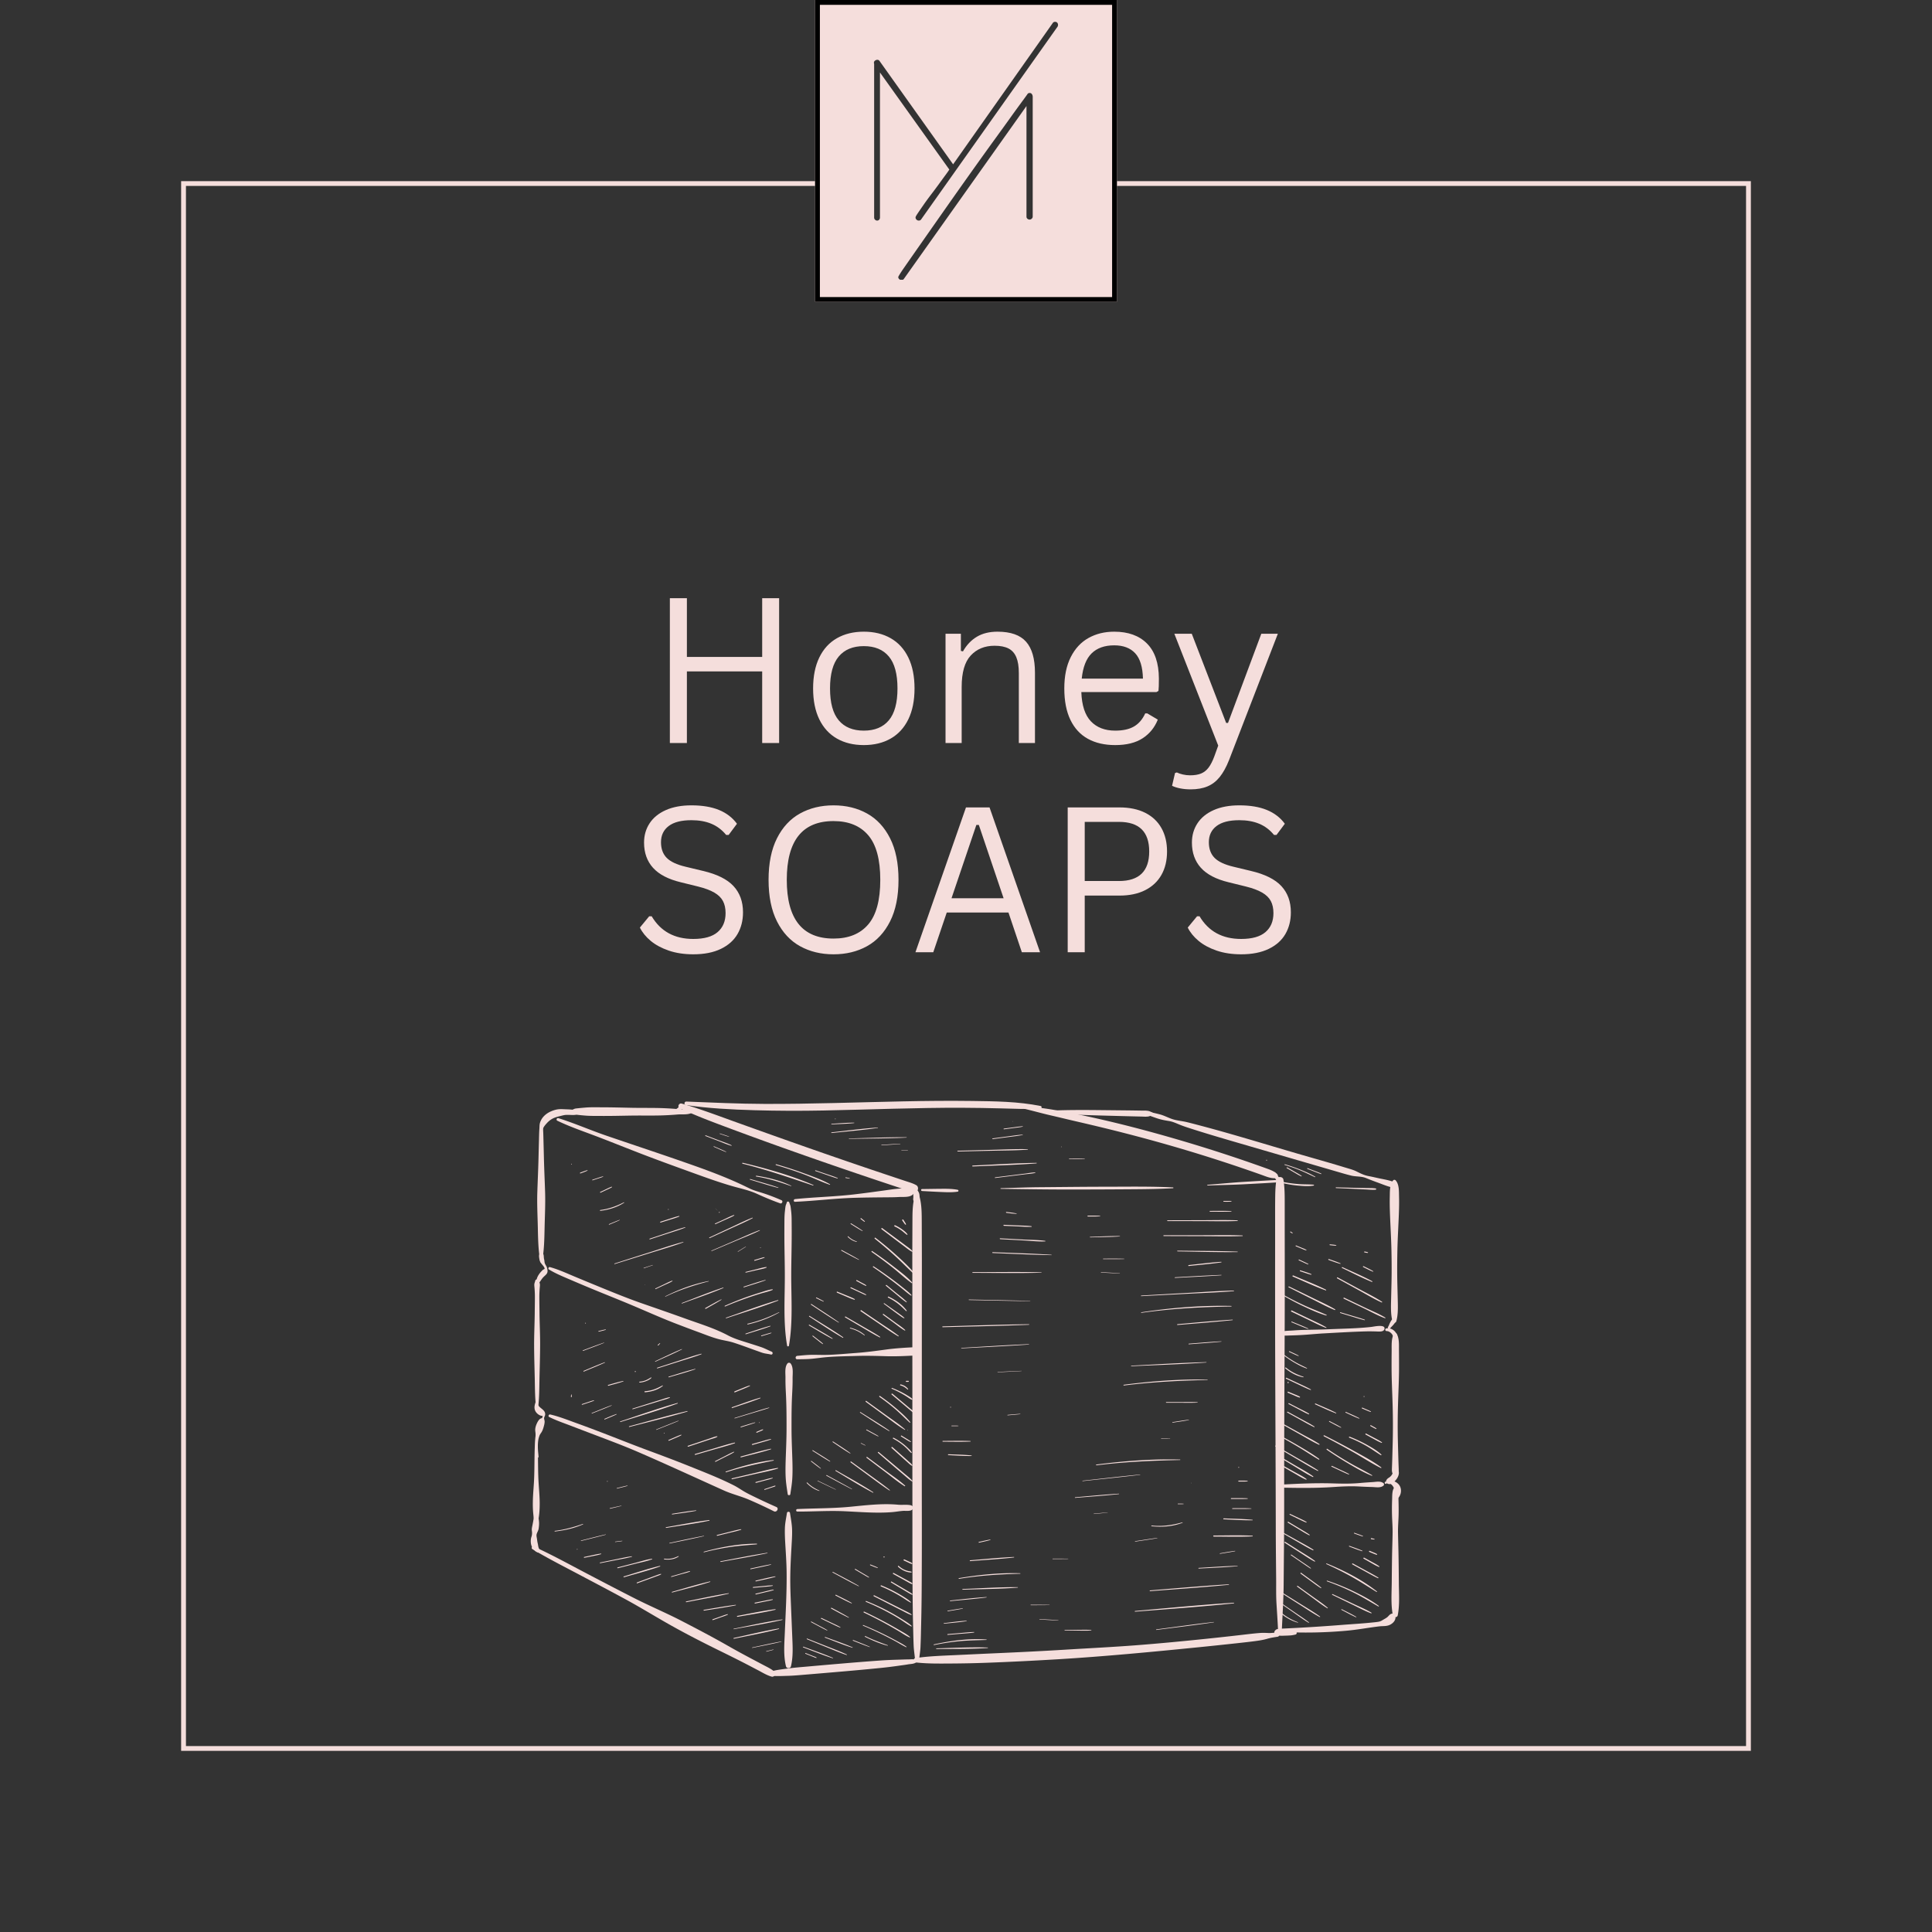
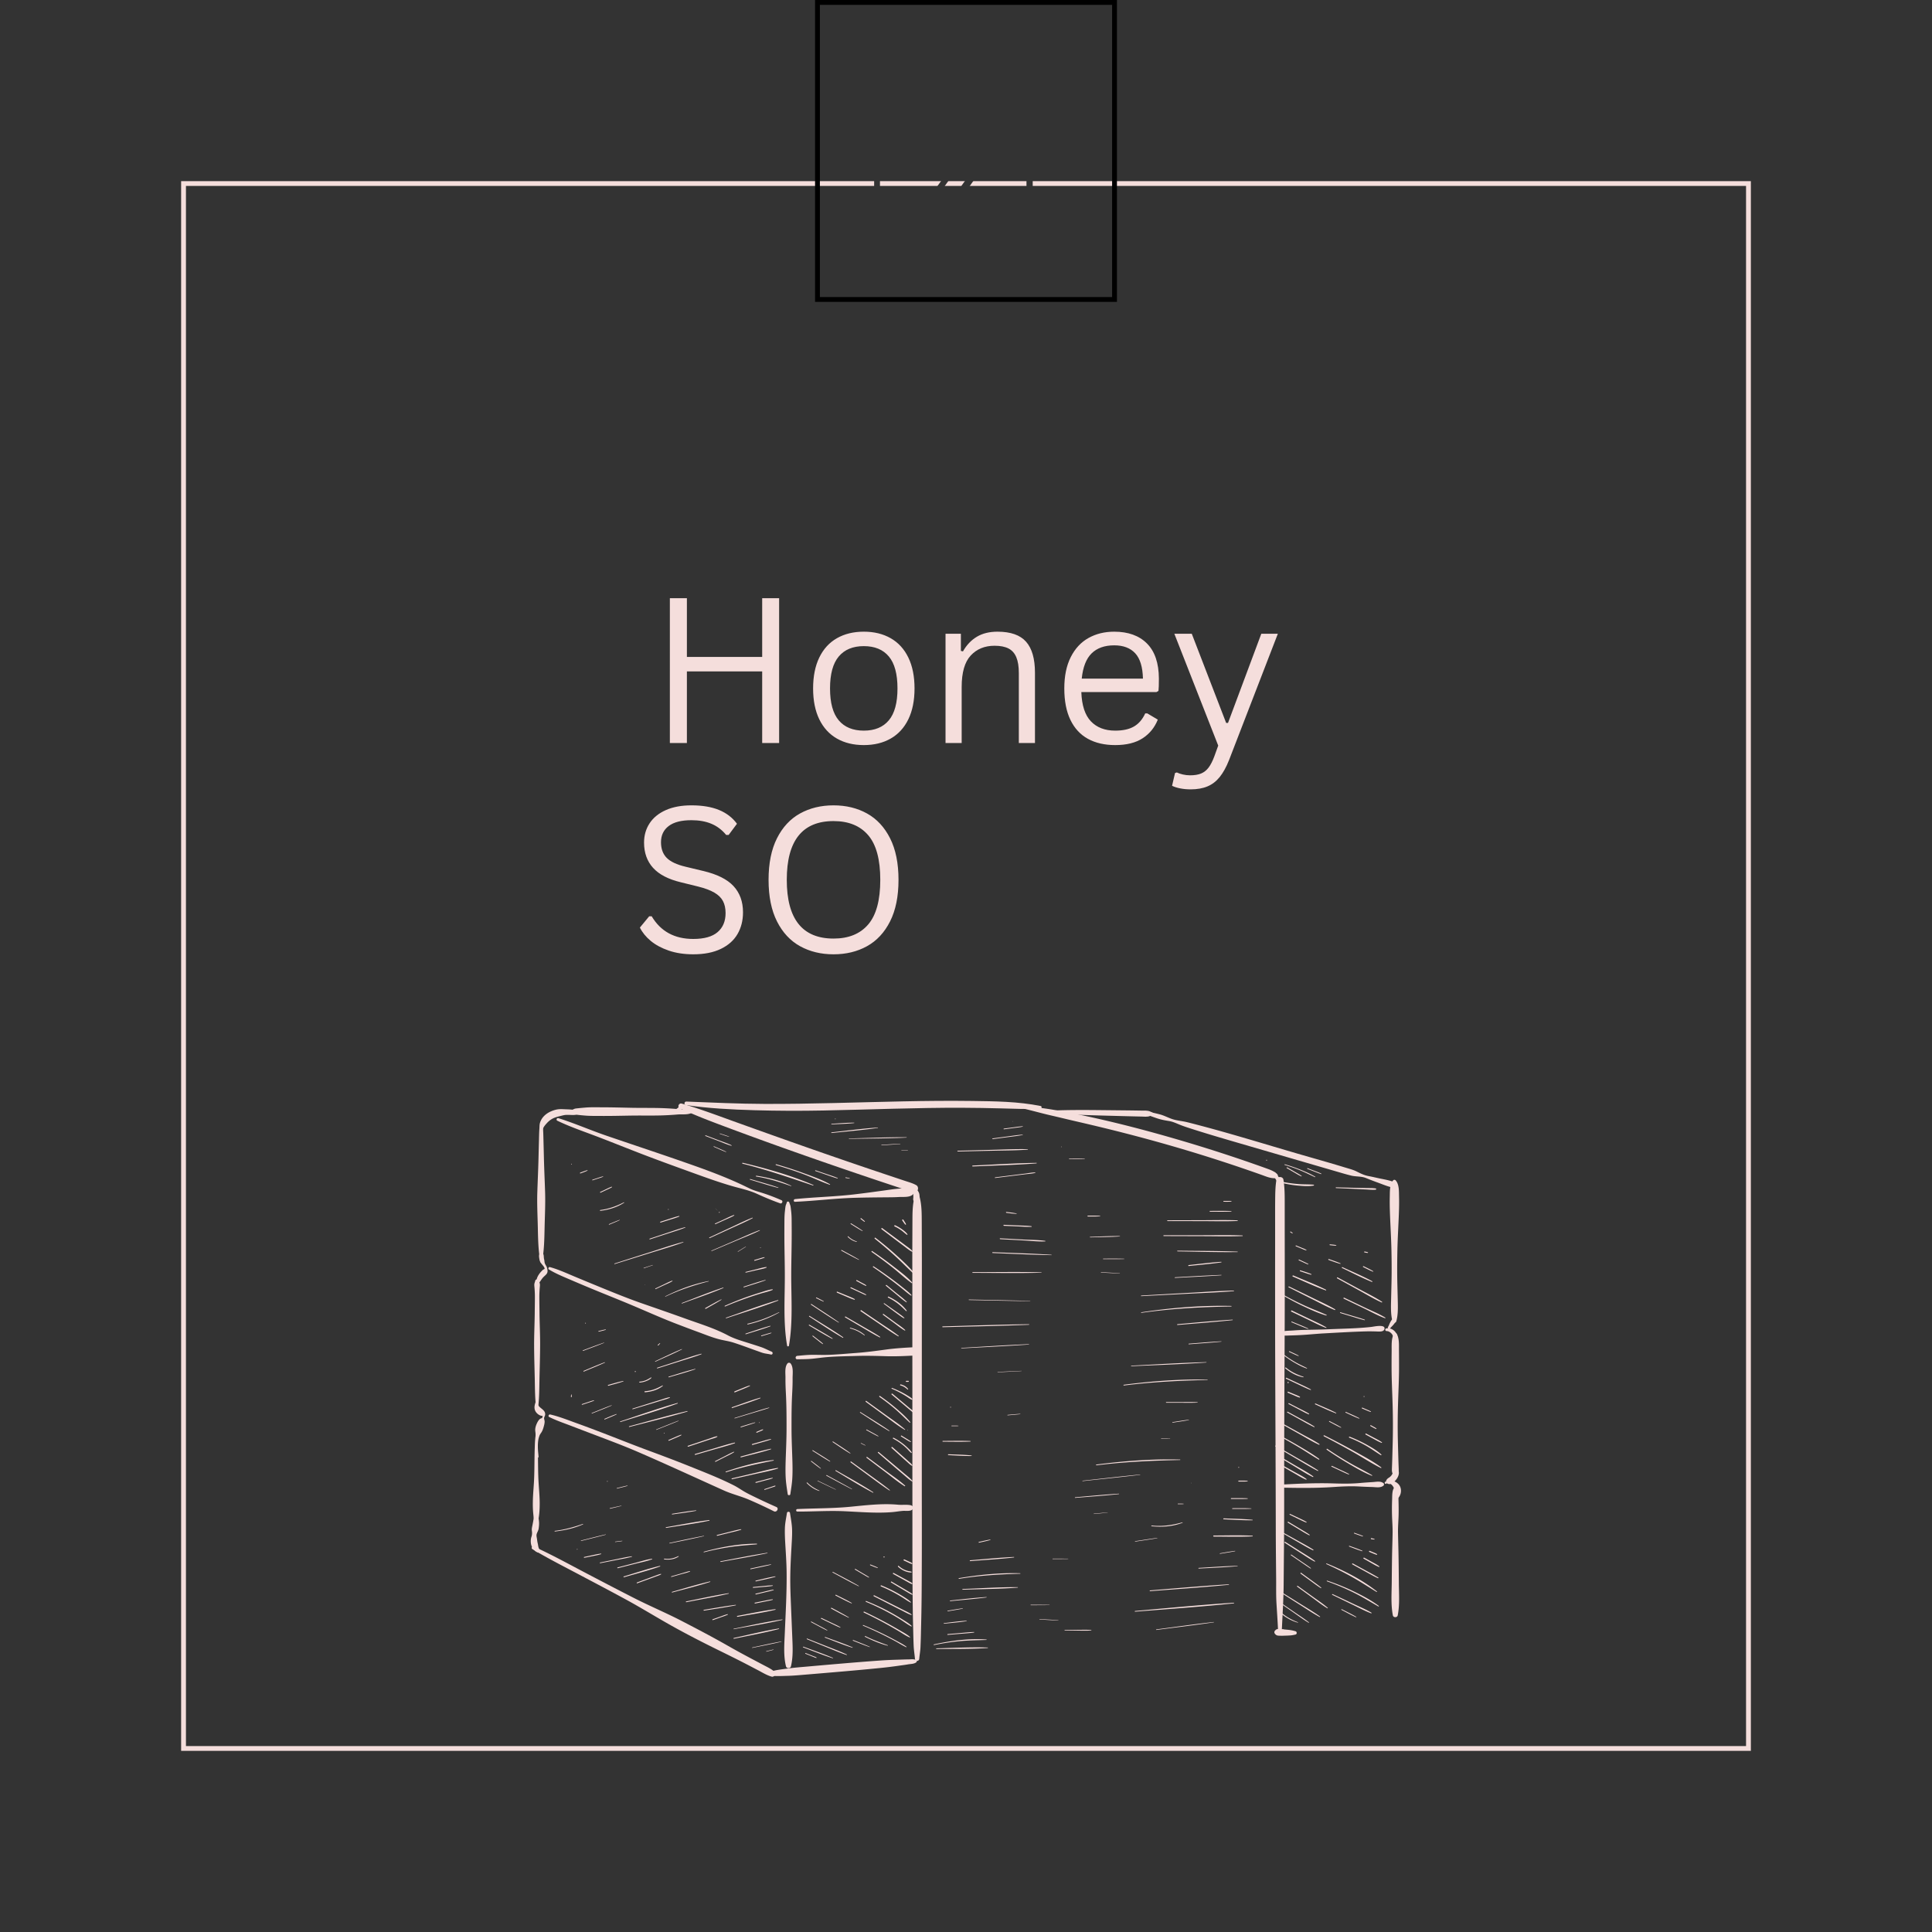
<svg xmlns="http://www.w3.org/2000/svg" width="2000" viewBox="0 0 1500 1500" height="2000" version="1.0">
  <defs>
    <clipPath id="b">
      <path d="M0 0h1500v1500H0zm0 0" />
    </clipPath>
    <clipPath id="a">
      <path d="M0 0h1500v1500H0z" />
    </clipPath>
    <clipPath id="c">
      <path d="M140.625 140.625h1218.75v1218.75H140.625zm0 0" />
    </clipPath>
    <clipPath id="d">
      <path d="M632.813 0h234.375v234.375H632.813zm0 0" />
    </clipPath>
    <clipPath id="f">
      <path d="M.813 0h234.375v234.375H.813zm0 0" />
    </clipPath>
    <clipPath id="e">
      <path d="M0 0h236v235H0z" />
    </clipPath>
    <clipPath id="g">
      <path d="M678.496 16.945h143.25v200.25h-143.25zm0 0" />
    </clipPath>
    <clipPath id="h">
      <path d="M0 0h498v216H0z" />
    </clipPath>
    <clipPath id="i">
      <path d="M0 0h525v217H0z" />
    </clipPath>
    <clipPath id="j">
      <path d="M531 854.57h278V863H531zm0 0" />
    </clipPath>
  </defs>
  <path fill="#fff" d="M-150-150h1800v1800H-150z" />
-   <path fill="#fff" d="M-150-150h1800v1800H-150z" />
  <g clip-path="url(#a)">
    <g clip-path="url(#b)">
      <path fill="#333" d="M-330-330h2160v2160H-330z" />
    </g>
  </g>
  <g clip-path="url(#c)">
    <path fill="none" d="M140.625 140.625h1218.75v1218.75H140.625zm0 0" stroke="#f5dedc" stroke-width="7.5" />
  </g>
  <g clip-path="url(#d)">
    <g clip-path="url(#e)" transform="translate(632)">
      <g clip-path="url(#f)">
-         <path fill="#f5dedc" d="M.813 0h234.375v234.375H.813zm0 0" />
-       </g>
+         </g>
    </g>
    <path fill="none" d="M632.813 0h234.375v234.375H632.813zm0 0" stroke="#000" stroke-width="7.5" />
  </g>
  <g clip-path="url(#g)">
    <path fill="#333" d="M700.055 210.582c1.77-2.703 36.586-52.348 39.554-56.559a5155.134 5155.134 0 0 1 21.922-30.894c4.059-5.668 8.09-11.258 12.094-16.77a2770.137 2770.137 0 0 0 10.926-15.136 970.95 970.95 0 0 1 8.426-11.625c2.34-3.172 3.875-5.278 4.597-6.32.403-.727 1.004-1.094 1.809-1.094.804 0 1.406.312 1.804.937.403.621.606 1.297.606 2.027v92.997c0 .62-.254 1.171-.758 1.636-.5.469-1.055.703-1.664.703-.601 0-1.156-.207-1.664-.625-.5-.41-.754-.988-.754-1.714v-85.82l-95.18 134.183c-.414.625-1.043.937-1.87.937-.626 0-1.196-.234-1.72-.703-.515-.469-.78-1.015-.78-1.637 0-.312.886-1.816 2.652-4.523zm-20.676-163.52c.57-.414 1.172-.624 1.797-.624.726 0 1.297.312 1.715.937l57.109 80.2 77.238-109.536c.403-.73 1.051-1.094 1.953-1.094.704 0 1.258.235 1.653.703a2.44 2.44 0 0 1 .605 1.637c0 .625-.16 1.149-.472 1.559l-105.79 149.48c-.41.625-1.039.934-1.867.934-.625 0-1.195-.23-1.718-.7-.516-.472-.782-1.07-.782-1.796 0-.414.602-1.508 1.797-3.278a800.3 800.3 0 0 1 4.45-6.476c1.769-2.543 3.742-5.25 5.93-8.113a387.103 387.103 0 0 0 6.163-8.266c1.93-2.652 3.613-4.965 5.074-6.95 1.457-1.972 2.391-3.327 2.809-4.054l-53.84-75.363v112.656c0 .625-.207 1.176-.621 1.64-.414.47-.937.7-1.559.7-.625 0-1.175-.23-1.64-.7-.469-.472-.7-1.015-.7-1.64V49.555c-.109-.102-.16-.41-.16-.934 0-.625.286-1.14.856-1.559zm0 0" />
  </g>
  <g clip-path="url(#h)" transform="translate(501 408)">
    <g fill="#f5dedc">
      <path d="M90.758 102.043v-45.61h13.156v112.438H90.758v-55.61H32.305v55.61h-13.22V56.433h13.22v45.61zM169.667 170.48c-8 0-14.964-1.687-20.89-5.062-5.918-3.383-10.48-8.367-13.688-14.953-3.199-6.594-4.797-14.582-4.797-23.97 0-9.382 1.598-17.382 4.797-24 3.207-6.612 7.77-11.608 13.688-14.983 5.926-3.383 12.89-5.079 20.89-5.079 7.989 0 14.942 1.696 20.86 5.079 5.926 3.375 10.492 8.37 13.703 14.984 3.207 6.617 4.812 14.617 4.812 24 0 9.387-1.605 17.375-4.812 23.969-3.211 6.586-7.777 11.57-13.703 14.953-5.918 3.375-12.871 5.062-20.86 5.062zm0-11.218c8.457 0 14.926-2.665 19.407-8 4.488-5.333 6.734-13.586 6.734-24.766 0-11.227-2.246-19.508-6.734-24.844-4.48-5.332-10.95-8-19.407-8-8.468 0-14.96 2.684-19.468 8.047-4.512 5.355-6.766 13.621-6.766 24.797 0 11.18 2.254 19.433 6.766 24.766 4.507 5.335 11 8 19.468 8zM233.106 168.87V84.044h11.922v13.312l1.61.375c2.82-4.968 6.425-8.758 10.812-11.375 4.383-2.613 9.727-3.922 16.031-3.922 10.196 0 17.586 2.606 22.172 7.813 4.594 5.2 6.89 13.203 6.89 24.016v54.609h-12.53v-54.297c0-5.125-.657-9.238-1.97-12.344-1.304-3.101-3.323-5.36-6.062-6.765-2.742-1.407-6.343-2.11-10.812-2.11-7.637 0-13.805 2.528-18.5 7.578-4.688 5.043-7.031 13.18-7.031 24.407v43.53zM396.837 129.34H338.54c.364 10.304 2.836 17.867 7.422 22.687 4.594 4.824 10.883 7.235 18.875 7.235 6.051 0 10.922-1.079 14.61-3.235 3.695-2.156 6.597-5.539 8.703-10.156h1.61l8.155 4.844c-2.46 6.156-6.398 10.992-11.812 14.5-5.406 3.511-12.496 5.265-21.266 5.265-8.199 0-15.246-1.613-21.14-4.843-5.899-3.227-10.434-8.125-13.61-14.688-3.18-6.562-4.765-14.71-4.765-24.453 0-9.633 1.675-17.758 5.03-24.375 3.352-6.613 7.942-11.547 13.767-14.797 5.82-3.258 12.472-4.89 19.953-4.89 10.875 0 19.36 3.062 25.453 9.187 6.101 6.125 9.18 15.215 9.234 27.266 0 4.718-.105 7.898-.312 9.53zm-10.453-10.453c-.21-9.02-2.215-15.583-6.015-19.688-3.793-4.102-9.227-6.156-16.297-6.156-7.43 0-13.262 2.062-17.5 6.187-4.23 4.125-6.805 10.68-7.72 19.657zM423.449 204.855c-2.875 0-5.559-.246-8.047-.734-2.48-.48-4.621-1.156-6.422-2.031l2.312-9.922 1.391-.453c1.227.613 2.766 1.14 4.61 1.578 1.843.437 3.738.656 5.687.656 3.437 0 6.281-.465 8.531-1.39 2.258-.93 4.195-2.454 5.813-4.579 1.613-2.125 3.113-5.058 4.5-8.797l3-8.312-34.063-86.828h13.531l26.688 69.219h1.453l25.844-69.22h12.844l-37.907 98.126c-2.156 5.437-4.57 9.804-7.234 13.11-2.668 3.312-5.824 5.734-9.469 7.265-3.637 1.539-7.992 2.312-13.062 2.312zm0 0" />
    </g>
  </g>
  <g clip-path="url(#i)" fill="#f5dedc" transform="translate(487 570)">
    <path d="M51.258 170.922c-7.074 0-13.418-.961-19.031-2.875-5.617-1.926-10.297-4.453-14.047-7.578-3.742-3.125-6.531-6.563-8.375-10.313l7.234-8.765h1.922C25.93 153.133 36.696 159 51.258 159c8.457 0 14.75-1.766 18.875-5.297 4.133-3.539 6.203-8.46 6.203-14.766 0-3.695-.683-6.828-2.047-9.39-1.355-2.563-3.601-4.75-6.734-6.563-3.125-1.82-7.383-3.398-12.766-4.734l-13.14-3.234c-9.793-2.352-17.012-6.11-21.657-11.266-4.636-5.156-6.953-11.68-6.953-19.578 0-5.582 1.43-10.567 4.297-14.953 2.875-4.383 7.078-7.805 12.61-10.266 5.539-2.457 12.16-3.687 19.859-3.687 8.457 0 15.594 1.195 21.406 3.578 5.82 2.386 10.477 5.96 13.969 10.718L78.71 78.25H76.79c-3.23-3.938-7.047-6.828-11.453-8.672-4.406-1.851-9.586-2.781-15.531-2.781-7.805 0-13.688 1.515-17.656 4.547-3.97 3.023-5.953 7.199-5.953 12.531 0 5.074 1.457 9.11 4.375 12.11 2.925 3 7.847 5.32 14.765 6.952l13.453 3.235c10.926 2.562 18.836 6.5 23.735 11.812 4.894 5.305 7.343 12.078 7.343 20.328 0 6.368-1.421 11.997-4.265 16.891-2.844 4.899-7.168 8.742-12.969 11.531-5.793 2.79-12.918 4.188-21.375 4.188zM160.15 170.922c-9.742 0-18.406-2.098-26-6.297-7.586-4.207-13.554-10.629-17.906-19.266-4.355-8.644-6.531-19.398-6.531-32.265 0-12.864 2.176-23.614 6.531-32.25 4.352-8.645 10.32-15.067 17.906-19.266 7.594-4.207 16.258-6.312 26-6.312 9.75 0 18.414 2.105 26 6.312 7.582 4.2 13.551 10.621 17.907 19.266 4.363 8.636 6.546 19.386 6.546 32.25 0 12.867-2.183 23.62-6.546 32.265-4.356 8.637-10.325 15.059-17.907 19.266-7.586 4.2-16.25 6.297-26 6.297zm0-12.219c11.696 0 20.672-3.648 26.922-10.953 6.25-7.313 9.375-18.863 9.375-34.656 0-15.79-3.125-27.336-9.375-34.64-6.25-7.313-15.226-10.97-26.922-10.97-24.199 0-36.297 15.203-36.297 45.61 0 30.406 12.098 45.61 36.297 45.61zm0 0" />
    <g>
-       <path d="M320.498 169.312h-14.14l-10.391-30.843h-47.906l-10.469 30.843h-13.844l39.235-112.437h18.297zm-49.453-98.828-19.297 56.922h40.453l-19.234-56.922zM382.18 56.875c7.739 0 14.375 1.387 19.907 4.156 5.539 2.774 9.757 6.735 12.656 11.89 2.894 5.15 4.344 11.204 4.344 18.173 0 6.98-1.45 13.031-4.344 18.156-2.899 5.125-7.117 9.09-12.656 11.89-5.532 2.794-12.168 4.188-19.907 4.188h-27v43.984h-13.218V56.875zm-.39 57.14c15.633 0 23.453-7.64 23.453-22.921 0-15.32-7.82-22.985-23.453-22.985h-26.61v45.907zM476.616 170.922c-7.075 0-13.418-.961-19.032-2.875-5.617-1.926-10.296-4.453-14.046-7.578-3.743-3.125-6.532-6.563-8.375-10.313l7.234-8.765h1.922C451.288 153.133 462.053 159 476.616 159c8.457 0 14.75-1.766 18.875-5.297 4.132-3.539 6.203-8.46 6.203-14.766 0-3.695-.684-6.828-2.047-9.39-1.356-2.563-3.602-4.75-6.734-6.563-3.125-1.82-7.383-3.398-12.766-4.734l-13.14-3.234c-9.794-2.352-17.012-6.11-21.657-11.266-4.637-5.156-6.953-11.68-6.953-19.578 0-5.582 1.43-10.567 4.297-14.953 2.875-4.383 7.078-7.805 12.61-10.266 5.538-2.457 12.16-3.687 19.859-3.687 8.457 0 15.593 1.195 21.406 3.578 5.82 2.386 10.476 5.96 13.969 10.718l-6.47 8.688h-1.921c-3.23-3.938-7.047-6.828-11.453-8.672-4.406-1.851-9.586-2.781-15.531-2.781-7.805 0-13.688 1.515-17.657 4.547-3.968 3.023-5.953 7.199-5.953 12.531 0 5.074 1.457 9.11 4.375 12.11 2.926 3 7.848 5.32 14.766 6.952l13.453 3.235c10.926 2.562 18.836 6.5 23.734 11.812 4.895 5.305 7.344 12.078 7.344 20.328 0 6.368-1.422 11.997-4.266 16.891-2.843 4.899-7.168 8.742-12.968 11.531-5.793 2.79-12.918 4.188-21.375 4.188zm0 0" />
-     </g>
+       </g>
  </g>
  <path fill="#f5dedc" d="M709.984 929.57c-1.437 5.602-1.547 11.352-1.566 17.121-.02 5.77-.055 11.649-.074 17.473-.055 11.649 0 23.293 0 34.941 0 23.297 0 46.59.02 69.903 0 46.594.019 93.199.034 139.789 0 13.18.094 26.375.258 39.55.074 6.434.242 12.883.387 19.317.074 3.371.168 6.742.316 10.117.145 3.371.72 6.727 1.012 10.117.184 2.137 3.133 2.137 3.317 0 .257-2.91.812-5.804.96-8.734.13-2.914.239-5.824.313-8.738.129-5.824.277-11.645.387-17.469.222-11.648.277-23.297.312-34.945.113-23.293.02-46.606.02-69.903 0-46.59.02-93.199.035-139.789 0-13.175.058-26.37 0-39.55-.016-6.43-.055-12.883-.07-19.313-.04-6.672.07-13.379-1.586-19.867-.516-2.008-3.559-2.008-4.075 0zM991.035 915.84c-.976 5.75-.957 11.5-1.012 17.305-.054 5.808-.02 11.043-.02 16.57 0 11.351 0 22.707-.019 34.058 0 22.704 0 45.41.059 68.114.144 45.414.402 90.824.477 136.254.02 12.586.168 25.156.277 37.742.055 6.433-.129 12.918.277 19.332.387 6.45.848 12.883 1.14 19.332.095 1.953 2.97 1.973 3.044 0 .515-11.371 1.27-22.668 1.363-34.059.094-11.351.203-22.703.293-34.054.188-22.707.094-45.41.129-68.118.074-45.41.48-90.82.445-136.25 0-12.59-.02-25.156-.039-37.746v-19.332c0-6.449.055-12.808-1.011-19.148-.461-2.653-4.922-2.653-5.383 0zM527.695 860.348c11.43 5.402 23.188 9.863 35.02 14.285a3034.068 3034.068 0 0 0 35.77 13.14 3851.302 3851.302 0 0 0 71.085 24.786 3353.18 3353.18 0 0 0 19.774 6.636c3.445 1.14 6.89 2.285 10.34 3.426 3.445 1.145 6.746 2.434 10.34 2.84 2.89.312 3.683-3.945 1.417-5.254-2.597-1.508-5.472-2.285-8.312-3.223-3.152-1.05-6.32-2.101-9.473-3.152-6.027-2.008-12.035-4.035-18.062-6.062-11.739-3.98-23.461-8-35.18-12.07-23.703-8.24-47.328-16.665-70.937-25.16-13.36-4.81-26.614-9.821-40.27-13.747-2.082-.59-3.555 2.617-1.512 3.574zm0 0" />
  <path fill="#f5dedc" d="M708.621 923.617c.184.516.442 1.145.442 1.696 0-.57-.036.187 0 .187l.054-.277a2.727 2.727 0 0 0-.074.664c0 .293.02.57.02.863-.02 1.219.128 2.414-.02 3.633l.094-.63c-.094.72-.258 1.458 0 2.177.515 1.547 2.488 2.23 3.703.976.887-.902 1.015-2.191 1.09-3.41a9.819 9.819 0 0 0-.258-2.82c-.113-.477-.371-.957-.59-1.399-.074-.168-.168-.312-.258-.46a4.62 4.62 0 0 0-.351-.462l.129.204s-.11-.149-.149-.223a13.782 13.782 0 0 0-1.64-1.973 1.31 1.31 0 0 0-1.567-.199c-.46.274-.789.938-.59 1.473zM796.09 861.05c6.558 1.567 13.047 3.41 19.625 4.919 6.582 1.511 12.57 2.988 18.87 4.441 12.755 2.95 25.474 5.973 38.153 9.235 25.489 6.523 50.79 13.84 75.817 21.988 6.86 2.23 13.675 4.515 20.496 6.875a936.882 936.882 0 0 1 10.414 3.648c3.555 1.27 6.91 2.801 10.742 2.598 1.566-.094 2.582-2.047 1.328-3.227-2.34-2.23-5.012-3.187-8-4.273-3.316-1.2-6.652-2.379-9.969-3.54a1093.722 1093.722 0 0 0-18.375-6.265 1184.234 1184.234 0 0 0-37.89-11.851c-25.38-7.48-51.031-14.211-76.926-19.664-7.207-1.512-14.45-2.856-21.691-4.149-7.41-1.308-14.836-2.137-22.282-3.113-1.363-.184-1.64 2.062-.312 2.379zm0 0" />
-   <path fill="#f5dedc" d="m989.617 913.887 1.477 1.289c.238.203.46.426.718.629.258.203.442.332.754.367.13 0 .278.02.407.02.238 0 .441-.239.367-.481a1.83 1.83 0 0 0-.13-.348c-.073-.168-.148-.332-.292-.445-.074-.055-.168-.129-.242-.184-.258-.183-.551-.347-.828-.535l-1.66-1.05c-.442-.274-.977.39-.57.738zm0 0" />
  <path fill="#f5dedc" d="M988.273 911.84c.313.648.625 1.273 1.012 1.883l1.18 1.859c.426.664.828 1.348 1.328 1.953.277.332.496.664.902.848.164.074.332.168.496.242.204.074.407.09.63.11.312.035.624-.258.699-.536.093-.332.109-.625.074-.976a2.576 2.576 0 0 0-.258-.922c-.074-.164-.168-.313-.258-.477-.351-.648-.812-1.238-1.234-1.828l-1.235-1.75c-.46-.664-.976-1.254-1.511-1.86-.387-.44-1.106-.425-1.551-.093-.477.371-.57.977-.293 1.512zM610.852 933.625c-.313 1.07-.793 1.918-.977 3.023-.203 1.215-.313 2.45-.46 3.668-.294 2.434-.368 4.864-.388 7.317-.02 4.57-.054 9.14-.035 13.73.055 9.305.313 18.594.348 27.903.074 18.464-1.383 37.246 1.789 55.547.129.699 1.289.699 1.398 0 3.192-18.301 1.735-37.083 1.79-55.547.035-9.309.296-18.598.351-27.903.035-4.57 0-9.14-.04-13.73 0-2.453-.089-4.883-.386-7.317-.148-1.218-.258-2.453-.46-3.668-.184-1.105-.665-1.953-.977-3.023-.293-.996-1.715-.996-2.008 0zM611.441 1058.523c-2.359 2.84-1.566 7.813-1.601 11.278-.059 4.297.144 8.57.367 12.863.441 8.719.48 17.473.461 26.191 0 8.586-.426 17.157-.7 25.727-.128 4.293-.187 8.59.055 12.863.239 4.278.938 8.461 1.567 12.68.148.996 1.86.996 2.008 0 .59-4.055 1.289-8.125 1.53-12.219.259-4.293.22-8.57.11-12.863-.238-8.734-.699-17.453-.699-26.188 0-8.738 0-17.175.441-25.73.223-4.293.442-8.566.387-12.863-.035-3.54.813-8.828-1.601-11.739-.536-.644-1.809-.644-2.325 0zM611 1174.594c-.57 3.797-1.418 7.48-1.586 11.316-.164 3.832 0 7.63.203 11.461.442 7.797 1.031 15.574 1.106 23.371.183 15.59-.739 31.184-1.383 46.754-.367 8.7-1.18 17.676.887 26.207.46 1.918 3.406 1.918 3.867 0 1.808-7.535 1.328-15.297 1.015-23-.312-7.797-.644-15.59-.957-23.367-.316-7.797-.664-15.574-.574-23.371.094-7.813.516-15.57.961-23.367.238-4.278.55-8.551.441-12.828-.109-4.497-.976-8.735-1.64-13.157-.184-1.164-2.156-1.164-2.34 0zM1081.672 916.414c-2.89 3.188-2.543 8.883-2.652 12.879-.11 4.59 0 9.16.168 13.73.347 9.16.917 18.32 1.12 27.48.204 9.161.243 18.321 0 27.477-.109 4.57-.218 9.16-.331 13.73-.09 4.626-.09 9.657 1.18 14.138.406 1.457 2.527 1.457 2.933 0 1.27-4.48 1.27-9.528 1.18-14.137-.094-4.59-.223-9.16-.332-13.73-.243-9.157-.188-18.317 0-27.477.199-9.16.773-18.32 1.12-27.48.169-4.57.297-9.16.169-13.731-.11-4.016.238-9.711-2.657-12.879-.476-.535-1.472-.535-1.953 0zM1082.246 1035.504c-2.176 3.816-1.715 9.16-1.77 13.418-.054 4.57-.074 9.14-.054 13.71.035 9.454.55 18.891.808 28.329.258 9.414.313 18.906.075 28.324-.11 4.57-.239 9.14-.368 13.711-.074 2.434-.167 4.867-.257 7.316-.094 2.454.203 3.688 1.656 5.547.426.536 1.531.536 1.953 0 1.457-1.859 1.754-3.168 1.66-5.546-.094-2.43-.183-4.864-.258-7.317-.129-4.57-.257-9.14-.367-13.71-.242-9.419-.187-18.911.074-28.325.258-9.438.774-18.875.809-28.328 0-4.57 0-9.14-.055-13.711-.054-4.258.407-9.602-1.77-13.418-.46-.809-1.695-.809-2.155 0zM1083.055 1154.469c-2.395 1.73-2.102 6.965-2.211 9.582-.164 4.258-.203 8.55-.074 12.808.128 4.258.48 8.516.445 12.809-.04 4.293-.203 8.848-.317 13.25-.203 8.535-.273 17.066-.347 25.602-.074 8.53-.758 17.34.863 25.652.371 1.863 3.41 1.863 3.781 0 1.602-8.164.938-16.918.864-25.211-.075-8.68-.145-17.379-.348-26.059-.094-4.257-.223-8.535-.297-12.808-.074-4.297.277-8.516.426-12.809.144-4.297.055-8.55-.055-12.808-.074-2.672.238-8.258-2.215-10.028-.129-.094-.367-.094-.515 0zM413.36 1202.734c11.812 7.114 24.16 13.344 36.363 19.813 12.07 6.375 24.16 12.734 36.14 19.258 11.996 6.523 23.59 13.715 35.496 20.382 12.051 6.747 24.364 13.051 36.746 19.133 6.766 3.317 13.493 6.653 20.2 10.098 3.41 1.75 6.8 3.559 10.191 5.328 3.39 1.77 6.82 3.941 10.563 4.977 2.097.57 4.05-2.325 2.246-3.856-2.524-2.137-5.453-3.5-8.387-5.047-3.262-1.715-6.504-3.449-9.766-5.16-5.972-3.172-11.886-6.379-17.75-9.73-11.867-6.785-23.937-13.106-36.066-19.39-12.16-6.302-24.805-11.59-37.004-17.802-12.203-6.21-24.55-12.664-36.785-19.074-13.586-7.117-27.074-14.578-41.027-20.918-1.31-.59-2.43 1.195-1.16 1.973zM426.406 1100.156c5.383 2.692 11.172 4.645 16.793 6.801a5850.15 5850.15 0 0 0 17.45 6.652c11.464 4.368 23.019 8.645 34.28 13.508 22.52 9.73 44.786 20.051 67.157 30.113 6.324 2.84 13.05 4.387 19.406 7.118a354.168 354.168 0 0 1 19.352 9.011c2.23 1.125 4.164-2.34 1.937-3.32a519.247 519.247 0 0 1-16.937-7.848c-2.657-1.293-5.328-2.582-7.871-4.054-2.801-1.64-5.453-3.52-8.368-4.977-11.039-5.586-22.777-10.137-34.261-14.762-11.223-4.515-22.594-8.753-33.926-12.957-11.668-4.332-23.188-8.992-34.816-13.433-6.356-2.434-12.735-4.832-19.149-7.133-6.41-2.305-13.324-5.09-20.215-6.672-1.144-.258-1.972 1.399-.832 1.953zM426.207 985.617c5.195 3.188 10.871 5.492 16.457 7.887 5.582 2.394 10.707 4.57 16.086 6.8 11.172 4.626 22.414 9.048 33.543 13.766 11.023 4.664 21.95 9.567 33.117 13.84 5.567 2.14 11.153 4.258 16.754 6.305 5.602 2.047 11.149 4.367 16.918 5.77 3.52.847 6.969 1.324 10.434 2.43 3.113.995 6.226 2.085 9.304 3.19 3.078 1.106 6.157 2.266 9.27 3.352 1.66.574 3.375 1.293 5.086 1.695 1.715.407 3.539.555 5.293.996 1.492.368 1.953-1.675.605-2.23-2.82-1.18-5.363-2.598-8.273-3.574-2.914-.977-5.66-1.844-8.496-2.746-5.696-1.825-11.832-3.485-17.121-6.305-10.579-5.621-22.227-9.102-33.489-13.176-11.258-4.074-22.445-7.906-33.687-11.832-11.242-3.926-22.559-8.57-33.707-13.14a2861.333 2861.333 0 0 1-18.172-7.52c-6.047-2.523-12.535-5.527-19.113-7.336-1.125-.312-1.77 1.274-.793 1.863zM432.656 870.098c10.578 5.086 21.711 8.754 32.656 12.976 11.352 4.367 22.633 8.918 33.985 13.27 11.351 4.347 22.926 8.566 34.445 12.734 11.52 4.164 22.797 8.348 34.48 11.738 6.47 1.88 13.196 3.207 19.337 6.008 6.136 2.801 12.05 5.274 18.226 7.465 1.38.496 2.375-1.805 1.012-2.414-5.195-2.285-10.652-4.387-16.09-6.047-2.91-.902-5.84-1.71-8.586-3.039-2.746-1.328-5.586-2.726-8.422-4.02-11.004-5.03-22.172-9.269-33.562-13.324-22.961-8.164-46.094-15.758-69.149-23.644-12.605-4.313-24.804-9.676-37.504-13.676-1.14-.348-1.933 1.438-.828 1.957zM417.137 1183.219c1.586-5.2 1.918-11.188 1.883-16.586-.06-5.75-.665-11.54-.961-17.29-.57-11.5 0-23.128-1.18-34.573a.534.534 0 0 0-1.067 0c-1.164 11.445-.609 23.093-1.18 34.574-.277 5.601-.866 11.222-.94 16.828-.094 5.547.238 11.719 1.878 17.047.243.773 1.328.773 1.567 0zM417.469 1095.125c1.289-8.203 1.199-16.64 1.383-24.938.183-8.421.441-16.843.496-25.265.058-8.422-.387-16.844-.477-25.266-.039-4.297-.129-8.57-.129-12.863 0-2.156.11-4.277.258-6.434.074-.902.203-1.843.203-2.765 0-1.27-.48-1.934-.703-3.168-.273-1.477-2.688-1.477-2.965 0-.242 1.215-.719 1.898-.7 3.168 0 .902.145 1.863.2 2.765.149 2.157.258 4.278.258 6.434 0 4.293-.09 8.566-.129 12.863-.09 8.422-.516 16.844-.476 25.266.035 8.422.312 16.844.496 25.265.183 8.297.093 16.735 1.382 24.938.075.46.868.46.942 0zM420.805 979.719c1.734-8.883 1.824-17.88 2.027-26.89.203-9.013.664-18.134.387-27.184-.278-9.047-.739-18.118-.938-27.184-.113-4.606-.222-9.215-.351-13.82-.11-4.407-.168-8.793-.868-13.141-.148-.867-1.601-.867-1.73 0-.703 4.348-.758 8.734-.867 13.14-.13 4.606-.238 9.215-.352 13.82-.203 9.067-.644 18.118-.937 27.185-.297 9.05.183 18.136.387 27.183.203 9.012.292 18.008 2.027 26.89.129.61 1.125.61 1.234 0zm0 0" />
  <path fill="#f5dedc" d="M418.004 996.914c.555-.96 1.254-1.809 1.863-2.73.606-.918 1.29-1.88 2.082-2.688.793-.812 1.64-1.437 2.32-2.285.813-.996.977-2.047.774-3.3-.145-.903-.293-1.79-.734-2.618-.555-1.05-1.2-1.844-1.457-3.023-.149-.645-.11-1.29-.258-1.934-.114-.555-.258-1.07-.313-1.64-.148-1.329 0-2.395-.738-3.594-.57-.957-1.734-.774-2.34 0-.848 1.086-.758 2.195-.574 3.5.168 1.125.371 2.418.96 3.41.59.996 1.384 1.808 2.063 2.672.371.46.774 1.035 1.016 1.586.219.515.293.738.016.957-.442.351-.993.48-1.438.906-.367.347-.7.719-1.05 1.086-.79.828-1.493 1.75-2.098 2.726-1.293 2.067-1.809 4.13-1.696 6.543.036.848 1.16 1.2 1.621.442zM415.977 1088.195c-.868 2.45-1.586 5.032-.258 7.5 1.125 2.082 4.219 4.368 6.562 3.317h-1.789c.278.148.551.277.848.386l-.387 1.403c-.297.312-1.18.46-1.605.773-1.121.848-1.899 2.211-2.485 3.465-.648 1.383-1.125 2.82-1.293 4.332-.164 1.512.223 2.652.243 4.016 0 5.918-.833 11.926.605 17.785.223.922 1.789.758 1.695-.219-.402-4.426-.863-8.738-.144-13.16.164-1.016.441-1.918.773-2.875.367-1.031.754-1.602 1.383-2.488 1.18-1.66 1.805-3.871 2.3-5.825.243-.937.407-1.878.427-2.855.02-.977-.461-1.805-.407-2.71.035-.849.664-1.657.793-2.524.035-.278.035-.536.055-.813.02-.605 0 .555-.074-.293-.348-3.648-6.489-4.625-5.696-8.793.188-1.012-1.195-1.398-1.527-.422zM414.54 1175.367c.034 2.969-.536 5.696-1.106 8.59-.297 1.547-.7 3.004-.48 4.586.241 1.695.202 3.098-.368 4.719-.774 2.23-.684 5.789.55 7.886 1.239 2.102 2.766 4.04 5.2 4.332.59.075.922-.59.812-1.066-.242-1.09-.703-1.992-1.035-3.043-.312-.996-.347-2.008-.605-3.023-.278-1.121-.426-2.266-.574-3.41-.204-1.547-.7-2.708-.145-4.274.496-1.402 1.234-2.469 1.438-3.98.183-1.403.347-2.766.312-4.184-.074-2.672-.555-5.383-1.953-7.703-.555-.922-2.082-.555-2.066.55zM421.191 878.871c-.148-2.82 1.532-4.808 3.317-6.781 1.789-1.973 3.816-3.465 6.25-4.367a31.26 31.26 0 0 1 3.87-1.145c1.474-.332 2.93-.808 4.442-.941 1.657-.13 3.317 0 4.977.039 1.473.035 3.297.11 4.367-1.07.293-.333.406-.829.164-1.215-.976-1.567-3.113-1.75-4.793-1.899-1.914-.183-3.832-.203-5.765-.297-1.938-.09-3.778-.164-5.75.223a22.244 22.244 0 0 0-4.942 1.64c-3.02 1.419-5.765 3.649-7.262 6.672-1.398 2.836-1.12 6.375-.386 9.344.203.828 1.55.664 1.496-.203zm0 0" />
  <path fill="#f5dedc" d="M442.883 863.758c1.015.222 2.027.996 3.004 1.328.886.312 1.77.387 2.71.496 1.825.203 3.669.387 5.512.535 3.942.352 7.961.258 11.922.297 8.11.055 16.2-.148 24.29-.277 8.093-.13 15.906.11 23.847-.149a234.37 234.37 0 0 0 11.926-.699c3.52-.297 7.797.406 11.004-1.273.605-.313.59-1.27 0-1.582-3.118-1.641-7.153-.961-10.543-1.293-3.961-.387-7.942-.625-11.926-.774-8.09-.293-16.2-.11-24.29-.277-8.089-.164-15.886-.387-23.847-.387-3.96 0-7.98-.129-11.922.203-1.992.168-3.984.352-5.953.555-.812.09-1.64.129-2.433.367-1.106.332-2.137 1.2-3.282 1.418-.738.149-.718 1.309 0 1.477zm0 0" />
  <path fill="#f5dedc" d="M527.992 858.32s-.11.149-.164.242l.184-.242c-.313.407-.684.758-1.016 1.125a8.467 8.467 0 0 1-1.125 1.051l.297-.238c-.223.164-.461.312-.684.476a8.488 8.488 0 0 1-.68.48c-.534.333-.886 1.032-.683 1.661.113.313.168.406.387.645l.297.222c.164.11.347.164.55.164.352.055.63-.02.942-.164.203-.094.387-.203.59-.297.277-.164.535-.386.793-.59.332-.277.644-.57.922-.902.347-.406.699-.812.921-1.289.22-.48.422-.96.57-1.457a1.127 1.127 0 0 0-.663-1.348c-.223-.09-.496-.129-.739-.054-.293.093-.496.277-.68.535zM597.176 1300.781c4.57.809 9.437.461 14.062.352 4.883-.13 9.75-.59 14.614-.996 9.586-.793 19.187-1.606 28.77-2.434 9.585-.828 19.187-1.715 28.769-2.672 4.793-.48 9.582-1.07 14.34-1.75 2.394-.351 4.808-.629 7.187-1.05 2.156-.387 4.55-.243 6.394-1.551.59-.403.774-1.453 0-1.825-1.953-.921-3.906-.515-6.007-.496-2.434.02-4.867.13-7.301.204-4.863.128-9.746.312-14.613.664-9.602.68-19.184 1.453-28.77 2.265-9.582.813-19.183 1.66-28.77 2.508-4.828.422-9.656.793-14.464 1.473-4.813.683-9.75 1.125-14.211 2.746-1.121.406-1.438 2.36 0 2.597zM619.07 1173.578c12.203.04 24.383-.808 36.582-.258 12.203.555 24.809 1.68 37.028.684 2.91-.238 5.77-.793 8.68-.977 1.972-.113 6.32.59 7.355-1.566.7-1.457-.461-2.598-1.863-2.86-3.059-.57-6.489-.054-9.602-.347-12.2-1.145-24.879.406-37.023 1.586-13.696 1.324-27.407 1.14-41.157 1.785-1.234.055-1.254 1.938 0 1.938zM619.035 1055.336c3.961-.055 7.926-.055 11.867-.445 3.668-.368 7.301-.903 10.965-1.215 7.594-.625 15.223-.68 22.836-.922 7.613-.238 15.223-.055 22.836.184 7.61.242 15.238-.11 22.832-.532 4.129-.242 4.164-6.656 0-6.453-7.535.371-15.129.813-22.629 1.844-7.504 1.031-15.316 2.062-23.058 2.637-7.739.57-15.223 1.308-22.832 1.492-3.649.09-7.301-.074-10.965-.055-3.985.016-7.926.441-11.871.809-1.676.148-1.75 2.691 0 2.672zM617.285 933.074c15.406-.683 30.738-2.636 46.145-3.097 7.613-.223 15.242-.297 22.855-.368 3.813-.039 7.61 0 11.426-.242 3.297-.203 8.605.5 11.059-2.008 1.324-1.363.828-3.207-.555-4.238-1.676-1.254-3.485-.848-5.473-.683-1.992.167-3.96.332-5.933.515-3.594.317-7.188.906-10.766 1.383-7.664 1.05-15.352 2.121-23.055 3.004-15.168 1.77-30.5 2.066-45.687 3.633-1.324.129-1.38 2.172 0 2.117zM812.621 863.98c13.93 1.254 27.973 1.715 41.961 2.102l20.977.55c3.332.095 6.687.169 10.023.243 1.805.035 3.668.219 5.473.035 1.53-.164 2.71-.828 4.074-1.457.555-.258.535-1.18 0-1.437-1.344-.68-2.543-1.383-4.074-1.582-1.64-.223-3.352-.149-5.012-.168-3.5-.055-6.984-.11-10.484-.149l-20.977-.219c-13.969-.148-27.992-.203-41.96.536-1.017.054-.997 1.472 0 1.566zm0 0" />
  <path fill="#f5dedc" d="M888.883 864.848c3.004 1.18 6.043 2.246 9.086 3.297 3.222 1.105 6.226 1.675 9.582 2.21 3.355.536 6.285 2.067 9.398 3.262 3.114 1.2 6.38 2.215 9.582 3.246 12.258 3.907 24.606 7.5 36.953 11.094 24.993 7.281 49.98 14.559 74.973 21.82 3.52 1.032 7.059 2.082 10.613 2.95 3.817.941 7.926.406 11.594 1.953 3.207 1.343 6.45 2.523 9.711 3.722 3.504 1.29 6.8 2.692 10.469 3.52 2.84.644 3.89-3.336 1.18-4.313-3.094-1.105-6.137-1.73-9.364-2.359-3.223-.625-6.578-1.492-9.894-2.102-3.575-.644-6.23-1.988-9.438-3.593-2.89-1.438-6.117-2.227-9.195-3.168-12.293-3.762-24.696-7.207-37.043-10.801-24.973-7.277-49.871-15-75.028-21.637-3.558-.937-7.097-1.879-10.671-2.746-3.575-.863-7.352-1.121-10.817-2.21-3.465-1.087-6.71-2.95-10.36-3.872a212.872 212.872 0 0 0-10.76-2.414c-1.403-.273-1.88 1.606-.571 2.102zm0 0" />
  <g clip-path="url(#j)">
    <path fill="#f5dedc" d="M532.434 857.973c17.636 2.578 35.515 3.48 53.316 4 17.805.515 35.7.57 53.54.218 35.882-.699 71.745-2.23 107.628-2.117 10.137.035 20.254.219 30.371.477 10.117.258 20.2.719 30.336.316 1.2-.058 1.566-1.918.297-2.176-17.453-3.52-35.535-3.668-53.3-3.906-17.767-.242-35.716-.058-53.556.313-35.867.718-71.73 2.101-107.613 1.972-20.254-.074-40.433-1.035-60.668-1.824-1.531-.058-1.937 2.484-.37 2.727zm0 0" />
  </g>
-   <path fill="#f5dedc" d="M715.883 924.707c4.68.258 9.363.531 14.043.734 4.68.204 9.215.461 13.691-.257.703-.11.684-1.27 0-1.399-4.441-.902-9.176-.832-13.691-.793-4.516.035-9.364.13-14.043.184-.996 0-.977 1.472 0 1.531zM777.031 923.012c17.399.238 34.778.515 52.192.515 17.418 0 34.484-.074 51.734-.203 9.953-.074 19.828-.222 29.762-.793.406-.02.406-.61 0-.629-17.38-.863-34.793-.55-52.192-.53-17.25 0-34.5.237-51.73.366-9.918.074-19.832.555-29.766.774-.332 0-.332.515 0 .515zM937.574 920.41c9.528-.347 19.035-.46 28.547-.957 9.508-.496 19.055-.996 28.547-1.66 1.14-.07 1.16-1.84 0-1.805-9.512.407-19.04 1.016-28.547 1.586-9.512.57-19.039 1.547-28.547 2.285-.351.02-.37.57 0 .551zM711.184 1290.738c9.101 1.012 18.226.864 27.386.809 9.16-.055 18.559-.238 27.828-.59 18.247-.68 36.473-1.602 54.7-2.691 36.601-2.211 73.148-5.711 109.636-9.36a3514.341 3514.341 0 0 0 30.871-3.246c4.957-.55 9.915-1.086 14.836-1.785 2.563-.371 5.047-.832 7.536-1.55 2.656-.774 5.273-1.16 8-1.567 1.898-.274 1.472-3.555-.461-3.371-2.25.222-4.536.59-6.801.48-2.266-.113-4.516-.187-6.8 0-4.552.348-9.067.918-13.602 1.438a2331.633 2331.633 0 0 1-27.68 3.039c-18.153 1.879-36.344 3.629-54.535 5.031-18.188 1.402-36.73 2.305-55.086 3.43-18.356 1.12-36.453 2.007-54.7 2.8-10.335.461-20.675.957-31.015 1.438-10.34.477-20.457.793-30.574 2.3-2.082.317-1.309 3.208.46 3.41zM994.04 1266.945a350.44 350.44 0 0 0 51.862-.906c8.348-.773 16.606-2.34 24.934-3.332 3.004-.371 5.75.129 8.57-1.348 2.82-1.472 5.032-4.46 3.594-7.52-.535-1.16-2.027-1.253-3.04-.792-1.218.535-1.882 1.715-2.894 2.527-.867.7-1.824 1.196-2.765 1.75-1.309.774-2.32 1.492-3.852 1.77-1.824.332-3.683.476-5.527.664-7.832.808-15.703 1.234-23.555 1.86a1357.453 1357.453 0 0 1-47.328 2.894c-1.582.074-1.582 2.379 0 2.449zm0 0" />
  <path fill="#f5dedc" d="M1005.8 1266.484a29.191 29.191 0 0 0-4.702-.996c-1.547-.203-3.094-.277-4.641-.496.328-.058.129-.094-.574-.113h-.57c-.387-.035-.774-.055-1.16-.074-.887-.035-1.825-.164-2.692.113a2.39 2.39 0 0 0-1.106.645c.278-.168.165-.075-.296.257-.239.239-.516.7-.606 1.051-.074.277-.074.55 0 .828.184.442.203.5.074.168.274.66.59.992 1.18 1.399l-.812-.809c.738 1.031 1.566 1.398 2.82 1.473.57.035 1.16.035 1.73.054 1.438.04 2.34-.035 3.778-.074a82.978 82.978 0 0 0 3.78-.183c1.27-.094 2.56-.368 3.833-.665 1.273-.292 1.215-2.21 0-2.578zM994.594 1155.004c13.547.258 27.129.441 40.676-.48 6.632-.442 13.453-.794 20.105-.407 3.355.184 6.691.313 10.063.406 2.855.094 6.359.868 8.718-1.105.496-.426.532-1.477 0-1.879-2.343-1.809-5.492-1.05-8.258-.867-3.355.219-6.707.422-10.062.738-6.781.625-13.766.531-20.566.313-13.567-.442-27.13.203-40.676.922-1.512.074-1.532 2.32 0 2.359zM1075.867 1152.035c1.07 0 1.07-1.66 0-1.66-1.066 0-1.066 1.66 0 1.66zM994.262 1036.5c2.433.7 5.105.422 7.613.352 2.89-.075 5.766-.188 8.66-.352 5.621-.313 11.223-.922 16.863-1.234 11.079-.61 22.172-1.274 33.266-1.586 2.598-.075 5.16 0 7.742.054 1.785.055 5.73.575 6.43-1.695 1.328-4.258-8.387-2.008-10.082-1.824-11 1.234-22.207 1.348-33.266 1.824-6.226.277-12.437.332-18.687.5-3.04.07-6.082.238-9.102.461-3.023.219-6.562.07-9.418 1.195-1.031.407-1.199 1.918 0 2.27zM1079.094 1031.523c.406-.48.812-.957 1.254-1.398.441-.445.847-.852 1.254-1.309.46-.535.921-1.09 1.324-1.68.242-.331.48-.698.59-1.105.054-.183.074-.351.054-.535-.035.223-.054.242 0 .074.04-.148.059-.312.075-.46 0-.15-.036-.294-.055-.442-.11-.7-.938-1.016-1.547-.883-.148.016-.277.07-.406.145l-.184.113c.203-.074.238-.094.09-.04a1.613 1.613 0 0 0-.719.427c-.293.293-.531.644-.754.992-.332.5-.59 1.035-.867 1.566-.312.59-.55 1.219-.808 1.828l-.188.422-.09.203s.02-.054-.039.055c-.164.277-.293.555-.457.828-.223.426-.133.942.238 1.238.352.258.938.293 1.254-.074zm0 0" />
  <path fill="#f5dedc" d="M1076.55 1033.457h.352c.055 0 .403.059.145 0 .203.04.387.074.59.129.093.02.183.059.297.094.035 0 .386.148.218.074-.164-.074.188.074.203.094a1.1 1.1 0 0 1 .258.144c.352.203.793.446 1.09.738l-.129-.109s.11.09.145.129c.074.074.148.129.222.203.164.145.313.313.461.477.075.074.13.148.203.242.075.09.036.055-.074-.113a.966.966 0 0 0 .13.168c.109.164.222.332.331.515.11.184.203.387.313.59.054.11.11.219.148.313.129.277-.11-.332 0 0 .149.406.238.828.352 1.253.144.645.218 1.418.902 1.75l-.48-.48c-.075-.184-.075-.184-.036-.055.036.13.09.258.164.371.313.625 1.383.829 1.844.239.11-.149.219-.278.293-.461.04-.055.055-.13.074-.203.04-.09.04-.055-.02.093l-.476.477c.809-.367.903-1.492.828-2.266-.035-.57-.203-1.14-.406-1.676-.441-1.105-1.086-2.101-1.972-2.914-1.696-1.582-3.942-2.32-6.247-1.898-.515.094-.828.684-.753 1.164.074.516.496.902 1.03.918zM1083.129 1140.516s-.035.351-.035.37c.035-.113-.114.22-.094.204.02-.04.184-.223 0-.02-.11.149-.203.293-.332.422.258-.293.113-.144.055-.074-.239.297-.387.52-.551.832-.406.719-.793 1.453-1.2 2.172a9.842 9.842 0 0 1-.663 1.07l-.164.223c.367-.535.222-.297.128-.168-.148.183-.312.351-.46.515-.293.317-.61.59-.922.848-.13.113-.352.203.168-.129-.075.059-.149.114-.223.168-.184.13-.387.238-.59.367-.61.407-1.2.848-1.601 1.457-.114.184-.446.739-.372.793l.313-.59-.274.368c-.203.297-.257.683-.242 1.031.02.535.297.96.72 1.293.222.164.554.203.718.348 0 0-.461-.184-.203-.11.297.094.535.223.832.278.59.09 1.105.09 1.656-.13 2.027-.773 3.668-2.433 4.848-4.222 1.254-1.898 2.23-5.012.535-6.945l.367.625c-.055-.13-.11-.278-.164-.407 0 0-.129-.367-.094-.218a7.968 7.968 0 0 0-.183-.664c-.352-1.145-1.86-.832-1.973.257zm0 0" />
  <path fill="#f5dedc" d="M1078.266 1151.52c1.195.351 1.968.902 2.761 1.824.278.332-.164-.223.203.238.461.61-.144-.258.168.242.165.258.332.516.477.793.148.274.258.57.406.848.074.144.149.273.223.402.055.113.238.535.035.02.184.441.352.886.535 1.328-.074-.203-.094-.242 0 0 .074.183.13.387.184.57.094.313.183.645.258.957.039.13.054.258.093.387 0 0 .075.5.055.332.02.223.074.555.094.848.015.296.015.59 0 .886-.059.664-.203 1.328-.258 1.989-.04.574.66.906 1.121.648 1.363-.777 2.379-2.637 2.785-4.129.516-1.953.407-3.945-.48-5.75-1.492-3.043-5.106-4.535-8.313-4.773-1.363-.094-1.547 1.953-.312 2.32zM625.375 1283.973l4.184 1.675 2.027.813c.719.297 1.437.644 2.191.773.203.04.332-.218.149-.347-.625-.407-1.344-.649-2.047-.922l-2.102-.832-4.273-1.711c-.332-.129-.48.402-.149.531zM623.66 1279.05c7.594 2.84 15.149 5.954 22.89 8.427.184.054.313-.243.13-.317-7.485-3.207-15.242-5.824-22.871-8.66-.352-.129-.5.422-.149.55zM626.535 1272.71c5.125 2.087 10.23 4.169 15.352 6.231 5.125 2.063 10.191 4.293 15.406 5.989.223.074.371-.274.148-.368-4.902-2.34-10.043-4.218-15.093-6.21-5.051-1.989-10.45-4.13-15.664-6.192-.352-.129-.5.422-.149.55zM640.559 1271.46c7.043 2.653 14.046 5.583 21.234 7.833.184.055.312-.242.129-.316-6.914-3.004-14.137-5.399-21.215-8.036-.312-.109-.46.391-.148.52zM662.29 1273.855c4.276 1.696 8.53 3.426 12.882 4.938.148.055.238-.184.11-.258-4.22-1.879-8.532-3.52-12.829-5.215-.332-.129-.46.407-.144.535zM671.578 1270.777c5.582 2.782 11.48 5.383 17.563 6.91.222.055.297-.257.093-.332-5.898-2.156-11.722-4.273-17.343-7.093-.352-.168-.645.351-.313.515zM670.086 1262.172c5.84 2.45 11.59 5.121 17.25 7.96a286.332 286.332 0 0 1 8.035 4.22c2.652 1.457 5.379 3.246 8.219 4.515.238.113.387-.183.203-.332-2.469-1.879-5.363-3.297-8.074-4.773a265.156 265.156 0 0 0-8.586-4.477 258.604 258.604 0 0 0-16.883-7.613c-.313-.129-.46.387-.148.515zM670.637 1251.941a346.546 346.546 0 0 1 18.023 9.254c2.95 1.64 5.88 3.317 8.793 5.032 2.91 1.71 5.695 3.777 8.774 5.066.218.094.496-.164.273-.367-2.34-2.067-5.324-3.578-7.996-5.16a336.458 336.458 0 0 0-9.106-5.16c-6.027-3.301-12.164-6.395-18.375-9.329-.421-.203-.808.446-.386.649zM672.352 1243.688c6.265 2.558 12.347 5.492 18.28 8.734a158.073 158.073 0 0 1 8.24 4.828c2.855 1.79 5.585 3.926 8.57 5.492.257.13.57-.203.331-.426-2.324-2.171-5.234-3.812-7.906-5.492a172.151 172.151 0 0 0-9.066-5.304c-5.899-3.207-12.016-6.008-18.266-8.497-.422-.168-.59.497-.183.665zM678.379 1239.281l14.723 7.52a1524.23 1524.23 0 0 0 7.117 3.613c2.375 1.195 4.754 2.617 7.277 3.445.277.09.387-.296.184-.441-2.137-1.531-4.68-2.602-7-3.797-2.453-1.254-4.922-2.488-7.375-3.723-4.844-2.433-9.676-4.867-14.52-7.28-.46-.223-.847.44-.406.683zM683.98 1231.668a112.7 112.7 0 0 1 17.305 9.031c1.88 1.2 3.688 2.528 5.676 3.504.223.11.445-.168.258-.332-1.508-1.492-3.297-2.656-5.086-3.797a108.908 108.908 0 0 0-5.934-3.504c-3.87-2.136-7.886-4.015-11.98-5.691-.496-.203-.719.605-.219.809zM691.832 1228.61c2.727 1.64 5.453 3.3 8.184 4.921l4.109 2.434c1.29.773 2.578 1.62 3.98 2.172.278.113.516-.313.293-.496-1.16-.957-2.523-1.676-3.812-2.434l-4.11-2.43c-2.746-1.625-5.492-3.207-8.257-4.832-.426-.238-.793.407-.387.649zM693.453 1221.992l7.465 4.149 3.723 2.082c.57.332 1.16.644 1.75.96.59.313 1.086.626 1.75.7.297.035.351-.332.222-.516-.426-.554-1.105-.832-1.715-1.164-.609-.328-1.16-.644-1.75-.957l-3.628-1.973-7.391-4c-.48-.257-.906.461-.426.739zM697.25 1216.375a17.29 17.29 0 0 0 4.867 3.242c.863.387 1.75.7 2.672.922.922.219 1.953.477 2.875.258.184-.055.258-.371.055-.461-.793-.332-1.696-.406-2.543-.59a17.184 17.184 0 0 1-2.711-.887 15.746 15.746 0 0 1-4.645-3.058c-.386-.367-.957.222-.57.574zM701.746 1211.543l3.172 1.496c.516.238 1.012.496 1.527.719.258.11.516.219.774.312.297.13.554.184.886.22.258.038.387-.333.204-.497-.407-.387-.887-.625-1.383-.867a62.023 62.023 0 0 0-1.586-.735l-3.113-1.437c-.536-.262-1.016.55-.48.809zM629.742 1259.441c2.063 1.11 4.13 2.196 6.176 3.301 2.043 1.106 4.11 2.25 6.246 3.188.164.074.313-.149.149-.258-1.973-1.254-4.055-2.305-6.122-3.39a546.532 546.532 0 0 1-6.171-3.302c-.313-.164-.59.317-.278.48zM637.52 1256.734c2.488 1.2 4.976 2.38 7.464 3.575 2.489 1.199 4.809 2.398 7.297 3.355.203.074.332-.238.149-.351-2.34-1.364-4.828-2.45-7.262-3.61-2.434-1.164-4.883-2.344-7.316-3.504-.368-.183-.684.367-.313.555zM645.352 1248.902c4.48 2.414 8.921 4.883 13.507 7.075.188.093.332-.165.168-.274-4.351-2.637-8.847-4.996-13.343-7.39-.387-.204-.72.367-.352.59zM648.742 1238.766c4.094 2.062 8.13 4.293 12.332 6.101.219.09.422-.203.2-.332-3.942-2.324-8.126-4.258-12.2-6.324-.367-.184-.699.371-.332.555zM646.496 1220.906c6.672 3.594 13.305 7.297 20.106 10.633.183.094.332-.164.164-.273-6.559-3.817-13.305-7.282-20.012-10.82-.297-.165-.574.296-.277.46zM663.836 1218.64c1.77 1.032 3.52 2.083 5.289 3.114 1.77 1.031 3.504 2.137 5.328 3.043.238.11.422-.203.203-.352-1.68-1.18-3.484-2.156-5.234-3.207l-5.274-3.133c-.328-.203-.644.332-.312.516zM675.668 1215.266c1.863.738 3.707 1.566 5.621 2.14.203.055.352-.258.149-.351-1.805-.922-3.743-1.602-5.602-2.36-.371-.148-.516.442-.168.59zM686.375 1209.223c.516 0 .516-.813 0-.813s-.516.813 0 .813zM626.371 1151.465c2.672 2.746 5.969 5.012 9.676 6.098.164.058.293-.22.129-.293-3.485-1.512-6.727-3.485-9.383-6.211-.258-.278-.68.148-.422.421zM634.809 1149.86c4.664 2.25 9.308 4.495 13.988 6.671.113.055.203-.11.094-.164-4.625-2.304-9.27-4.535-13.934-6.781-.184-.094-.348.184-.164.273zM641.61 1145.73c6.527 3.524 13.05 7.079 19.648 10.47.144.073.293-.145.129-.24-6.453-3.648-12.992-7.151-19.52-10.687-.293-.168-.55.293-.258.442zM648.762 1142.027c9.601 5.696 19.093 11.743 28.988 16.883.242.13.445-.223.203-.37-9.324-6.138-19.238-11.442-28.898-17.028-.328-.203-.645.332-.313.515zM660.465 1135.375c4.992 3.688 9.988 7.371 14.984 11.04 4.992 3.667 9.934 7.425 15.13 10.78.202.13.46-.183.257-.332-4.719-3.886-9.766-7.445-14.707-11.039-4.938-3.594-10.211-7.41-15.297-11.094-.387-.277-.754.368-.387.645zM672.887 1131.875c4.883 3.703 9.765 7.426 14.652 11.11 4.883 3.687 9.617 7.687 14.777 10.894.297.184.63-.242.371-.48-4.48-4.036-9.62-7.446-14.449-11.06-4.828-3.609-9.988-7.444-14.984-11.148-.406-.296-.793.368-.387.664zM681.695 1127.965c4.422 3.816 8.828 7.633 13.27 11.41 2.191 1.86 4.367 3.723 6.562 5.582 2.192 1.863 4.239 3.777 6.614 5.273.277.184.554-.203.332-.445-1.88-2.137-4.22-3.926-6.395-5.75l-6.598-5.562c-4.386-3.707-8.828-7.391-13.23-11.078-.39-.332-.96.222-.574.57zM692.219 1124.168c2.636 2.379 5.27 4.758 7.906 7.133 1.273 1.164 2.563 2.304 3.852 3.449 1.289 1.14 2.562 2.523 4.09 3.297.222.11.5-.129.351-.352-.902-1.398-2.36-2.449-3.594-3.574-1.308-1.2-2.652-2.36-3.98-3.539l-7.98-7.039c-.442-.387-1.071.238-.645.645zM693.434 1116.965c2.691 1.418 5.254 3.078 7.613 5.012a44.517 44.517 0 0 1 3.262 2.93c1.03 1.03 1.992 2.25 3.152 3.152.238.183.516-.168.387-.387-.684-1.29-1.88-2.379-2.914-3.39a48.474 48.474 0 0 0-3.465-3.06 46.254 46.254 0 0 0-7.649-4.94c-.46-.239-.863.46-.402.698zM699.59 1115.25l3.633 2.246c1.215.758 2.414 1.512 3.722 2.086.203.09.461-.168.258-.332-1.105-.902-2.305-1.64-3.52-2.379l-3.706-2.266c-.407-.242-.774.387-.368.625zM704.805 1110.64c.242 0 .242-.367 0-.367-.239 0-.239.368 0 .368zM629.777 1134.73c2.414 1.86 4.793 3.813 7.317 5.493.148.09.332-.13.187-.243-2.304-2.043-4.812-3.832-7.246-5.71-.273-.223-.55.257-.273.48zM630.848 1126.418c4.46 2.8 8.863 5.73 13.453 8.332.203.11.37-.188.183-.316-4.328-3.004-8.882-5.676-13.359-8.477-.297-.184-.555.277-.277.461zM646.531 1119.672c4.461 2.969 8.848 6.121 13.492 8.808.184.114.332-.164.164-.293-4.292-3.226-8.902-6.062-13.378-9.011-.297-.203-.59.277-.278.48zM668.39 1120.668c1.122.555 2.247 1.14 3.407 1.64.113.055.187-.128.094-.203-1.07-.625-2.211-1.16-3.317-1.73-.203-.094-.37.2-.168.293zM672.684 1110.383c3.004 1.625 5.988 3.336 9.046 4.828.204.094.391-.184.188-.313-2.914-1.77-5.953-3.351-8.957-4.992-.316-.168-.61.313-.277.477zM667.762 1096.766c7.465 4.808 14.836 9.84 22.504 14.3.218.13.406-.203.203-.332-7.282-5.086-14.95-9.656-22.43-14.41-.277-.187-.535.274-.258.442zM672.242 1088.398c5.012 3.668 10.008 7.336 15.02 11 5.011 3.668 9.879 7.579 15.183 10.727.188.113.426-.164.242-.313-4.59-4.035-9.769-7.464-14.726-11.039-4.957-3.574-10.211-7.39-15.332-11.074-.426-.316-.832.387-.406.7zM682.8 1084.547a149.958 149.958 0 0 1 12.313 9.547c3.926 3.39 7.407 6.984 11.168 10.41.278.242.625-.129.407-.402-3.301-4.04-7.301-7.559-11.262-10.93a146.769 146.769 0 0 0-12.219-9.344c-.441-.297-.848.406-.406.7zM692.293 1082.723c2.93 2.468 5.84 4.937 8.773 7.39l4.313 3.649 2.098 1.77c.703.59 1.437 1.288 2.285 1.675.222.11.554-.129.39-.387-.976-1.437-2.656-2.507-3.984-3.613l-4.457-3.742c-2.93-2.45-5.863-4.918-8.793-7.371-.441-.367-1.086.258-.645.644zM692.402 1078.207a77.762 77.762 0 0 1 8.09 4 72.385 72.385 0 0 1 3.852 2.355c1.199.778 2.36 1.715 3.687 2.231.332.129.516-.332.313-.55-.903-1.106-2.266-1.864-3.48-2.598a73.29 73.29 0 0 0-4.04-2.325 78.202 78.202 0 0 0-8.199-3.722c-.352-.13-.61.46-.258.609zM699.11 1075.645c1.05.257 2.027.664 2.949 1.214.921.555 1.754 1.235 2.562 1.938.223.183.61-.055.426-.332-1.274-1.918-3.52-3.098-5.715-3.613-.516-.11-.738.664-.223.793zM703.7 1072.863h1.347c.09 0 .203 0 .293-.039.129-.035.183-.129.258-.222a.248.248 0 0 0 0-.274c-.075-.094-.149-.183-.258-.223-.09-.035-.203-.035-.293-.035h-1.348c-.219 0-.422.184-.406.403.02.222.187.406.406.406zM630.848 1037.441c1.328 1.047 2.636 2.098 3.96 3.133 1.329 1.031 2.547 2.137 3.985 2.946.164.093.328-.13.2-.258-1.141-1.196-2.524-2.157-3.813-3.168l-3.926-3.059c-.277-.223-.684.164-.406.406zM628.121 1029.074c5.969 3.5 11.887 7.188 18.024 10.395.238.129.44-.223.203-.371-5.805-3.758-11.926-7.094-17.914-10.578-.352-.204-.664.332-.313.554zM628.25 1022.18c8.66 5.527 17.195 11.336 26.098 16.476.273.164.515-.258.257-.441-8.44-5.844-17.343-11.098-26.043-16.55-.332-.204-.625.312-.312.515zM629.723 1012.984c7.078 4.66 14.101 9.418 21.304 13.84.184.11.332-.164.168-.277-6.93-4.883-14.082-9.434-21.175-14.098-.332-.222-.63.313-.313.516zM633.688 1007.879c1.878.941 3.738 1.898 5.69 2.691.169.075.278-.203.134-.297-1.79-1.066-3.668-1.972-5.532-2.91-.332-.168-.625.332-.293.496zM660.04 1031.36c2.046.53 4.019 1.269 5.898 2.21 1.878.938 3.539 2.102 5.253 3.262.164.11.348-.129.204-.277-3.043-2.875-7.227-4.7-11.227-5.711-.332-.074-.461.422-.129.496zM656.152 1022.79c4.461 2.632 8.903 5.269 13.38 7.886 4.48 2.617 8.882 5.344 13.507 7.668.297.144.535-.258.258-.442-4.293-2.875-8.863-5.363-13.324-7.965-4.457-2.597-8.957-5.175-13.453-7.757-.387-.223-.754.367-.348.61zM668.277 1018.035l14.489 9.84c4.808 3.262 9.562 6.727 14.613 9.637.238.129.535-.219.312-.387-4.53-3.555-9.433-6.652-14.207-9.875-4.773-3.227-9.824-6.656-14.746-9.973-.476-.332-.922.442-.441.774zM685.602 1020.836c2.785 2.062 5.586 4.11 8.367 6.172 2.785 2.066 5.472 4.332 8.46 6.008.259.148.536-.204.313-.407-2.488-2.34-5.457-4.218-8.219-6.226-2.765-2.008-5.695-4.149-8.535-6.211-.406-.297-.793.367-.386.664zM686.266 1012.3c2.582 1.919 5.14 3.852 7.722 5.77 1.254.922 2.508 1.825 3.758 2.746 1.348.977 2.637 1.989 4.149 2.707.203.094.406-.144.238-.312-1.106-1.16-2.375-2.043-3.684-2.965-1.308-.922-2.601-1.883-3.91-2.8-2.652-1.884-5.324-3.743-7.976-5.622-.317-.222-.59.293-.297.516zM689.508 1007.418a43.815 43.815 0 0 1 7.41 4.57c2.324 1.77 4.441 3.852 6.562 5.899.239.218.665-.074.461-.352-3.484-4.773-8.718-8.347-14.027-10.816-.476-.223-.883.476-.406.699zM687.852 998.297l7.941 6.539c2.562 2.121 5.086 4.426 7.871 6.23.219.149.441-.164.277-.351-2.324-2.414-5.105-4.442-7.707-6.559-2.597-2.12-5.214-4.277-7.832-6.414-.386-.312-.957.238-.55.555zM677.879 983.809c5.09 3.43 10.062 7.023 14.95 10.726a287.352 287.352 0 0 1 7.46 5.844c2.305 1.86 4.516 3.851 6.969 5.508.277.187.57-.219.347-.461-2.117-2.266-4.625-4.164-7.039-6.098a280.328 280.328 0 0 0-22.316-16.145c-.406-.257-.758.368-.371.626zM676.793 972.031a354.765 354.765 0 0 1 16.2 12.074c5.288 4.184 9.714 8.477 14.929 12.165.293.199.59-.243.367-.48-4.422-4.884-10.043-8.938-15.223-12.977-5.18-4.036-10.449-7.813-15.867-11.461-.426-.297-.812.386-.406.68zM679.133 961.676a317.643 317.643 0 0 1 15.832 13.508c5.125 4.683 9.933 9.695 15.074 14.359.277.258.645-.133.406-.406-4.46-5.438-9.675-10.246-14.89-14.95a253.349 253.349 0 0 0-15.887-13.195c-.387-.293-.922.387-.535.684zM684.477 954.34c3.925 2.969 7.836 5.953 11.757 8.922 1.938 1.453 3.856 2.93 5.809 4.367 1.953 1.437 3.926 3.207 6.137 4.238.293.13.55-.183.332-.441-1.551-1.77-3.668-3.098-5.532-4.516-1.988-1.512-4-3.004-6.007-4.48a5595.288 5595.288 0 0 1-12.035-8.918c-.477-.371-.938.441-.477.808zM694.523 952.148a33.345 33.345 0 0 1 5.047 2.93c1.606 1.125 2.97 2.508 4.555 3.613.238.164.57-.168.406-.406-1.105-1.605-2.746-2.84-4.332-3.965a33.827 33.827 0 0 0-5.199-3.004c-.531-.257-1.012.555-.477.813zM700.492 947.504l1.145 1.695c.203.293.386.57.61.848.108.129.218.277.327.406.114.129.242.238.39.348.184.168.532 0 .442-.258-.054-.164-.093-.348-.183-.516-.094-.164-.168-.312-.258-.46-.168-.294-.352-.57-.52-.848l-1.12-1.715c-.15-.219-.427-.313-.645-.164-.203.129-.317.441-.168.644zM649.813 1003.586l6.8 2.89c2.211.942 4.422 1.954 6.727 2.637.312.094.515-.367.219-.535-2.118-1.16-4.383-2.027-6.614-2.93l-6.84-2.8c-.402-.168-.699.535-.293.718zM660.465 1000.137l5.988 2.8 2.95 1.383c.94.446 1.952.942 2.968 1.2.203.054.293-.223.145-.332-.864-.625-1.88-1.086-2.856-1.532l-2.95-1.379c-1.952-.922-3.925-1.843-5.878-2.765-.441-.203-.809.441-.387.644zM664.941 994.535l3.707 1.992c1.235.66 2.395 1.38 3.704 1.805.203.074.386-.238.222-.367-1.07-.848-2.344-1.438-3.539-2.086-1.2-.645-2.469-1.324-3.707-1.988-.422-.223-.808.422-.387.644zM653.238 971.02c4.48 2.414 8.922 4.902 13.492 7.132.165.075.313-.148.149-.242-4.367-2.613-8.867-4.972-13.344-7.387-.332-.187-.61.313-.297.497zM658.215 960.328c1.883 1.899 4.238 3.32 6.855 3.871.223.055.297-.258.094-.332-2.453-.808-4.738-2.117-6.543-3.941-.258-.258-.664.144-.406.406zM660.52 950.324c2.984 1.86 5.918 3.813 9.011 5.473.168.09.313-.149.149-.258-2.84-2.066-5.899-3.851-8.864-5.715-.316-.203-.629.313-.296.516zM668.223 946.398l1.437 1.125c.238.184.461.368.7.532.257.203.535.351.792.515.223.149.461-.183.278-.367-.203-.203-.407-.422-.625-.61-.223-.183-.461-.386-.703-.57l-1.38-1.14c-.148-.13-.37-.149-.519 0-.129.129-.144.387 0 .515zM994.648 1252.844c3.832 3.172 8.149 5.62 12.938 6.968.203.055.277-.242.094-.312-4.496-1.715-8.828-4.074-12.516-7.172-.348-.293-.863.223-.516.516zM992.824 1243.96c3.852 2.673 7.703 5.349 11.555 8.036 3.851 2.691 7.613 5.492 11.629 7.906.183.114.406-.164.242-.312-3.633-2.856-7.559-5.38-11.355-7.996-3.797-2.617-7.852-5.403-11.774-8.11-.297-.203-.574.274-.277.477zM992.473 1235.281c5.328 3.39 10.652 6.82 16 10.192 5.343 3.375 10.578 6.968 16.125 9.972.257.145.46-.222.238-.406-5.106-3.703-10.633-6.894-15.977-10.246a3413.537 3413.537 0 0 0-16.109-10.027c-.332-.204-.625.312-.293.515zM1007.18 1231.89l11.629 8.477c3.87 2.82 7.648 5.844 11.742 8.293.219.13.496-.183.293-.367-3.574-3.098-7.594-5.73-11.426-8.496l-11.867-8.531c-.387-.278-.758.347-.371.625zM1009.816 1221.773c2.598 1.899 5.18 3.778 7.778 5.676 2.597 1.899 5.14 3.832 7.851 5.547.239.149.535-.203.313-.387-2.45-2.027-5.067-3.851-7.63-5.73-2.562-1.879-5.269-3.836-7.905-5.75-.407-.297-.774.367-.387.664zM1002.336 1207.527c2.523 1.73 5.031 3.446 7.555 5.18 2.523 1.73 4.992 3.5 7.593 5.086.239.148.422-.203.22-.371-2.43-1.86-4.993-3.52-7.52-5.25-2.524-1.735-5.032-3.445-7.555-5.18-.313-.222-.625.297-.313.516zM997.488 1197.832c3.832 2.453 7.684 4.922 11.516 7.371 3.836 2.453 7.594 5.07 11.633 7.188.328.168.57-.274.273-.477-3.61-2.766-7.594-5.07-11.445-7.5l-11.555-7.3c-.46-.294-.883.44-.422.738zM994.355 1189.54c4.145 2.394 8.274 4.792 12.438 7.167 4.168 2.379 8.258 4.887 12.57 6.95.332.167.61-.294.293-.497-3.996-2.617-8.273-4.828-12.437-7.172-4.164-2.34-8.367-4.644-12.57-6.945-.333-.184-.626.312-.294.516zM999.902 1182.188l8.239 4.972c2.746 1.66 5.453 3.395 8.328 4.832.312.145.554-.258.277-.46-2.617-1.844-5.437-3.43-8.183-5.071-2.747-1.64-5.508-3.297-8.254-4.938-.426-.257-.832.407-.391.665zM1001.34 1176.012c2.156 1.07 4.293 2.136 6.45 3.172 2.155 1.03 4.183 2.117 6.394 2.89.257.094.386-.293.183-.422-1.988-1.254-4.164-2.195-6.281-3.207-2.121-1.015-4.258-2.007-6.399-3.004-.367-.183-.699.368-.328.551zM1041.516 1249.879c3.742 1.934 7.425 4.055 11.277 5.75.203.09.387-.184.187-.313-3.593-2.175-7.445-3.98-11.187-5.918-.313-.164-.59.313-.277.48zM1034.363 1238.23c5.09 2.47 10.176 4.938 15.262 7.391 5.086 2.45 9.805 5.031 14.91 6.965.293.113.477-.348.219-.516-4.754-2.8-9.988-4.918-14.965-7.297-4.973-2.378-10.062-4.738-15.094-7.093-.386-.188-.718.386-.332.57zM1030.254 1227.727c7.098 2.523 14.043 5.437 20.789 8.789 6.746 3.355 12.773 7.113 19.129 10.746.316.164.535-.258.277-.461-6.043-4.496-12.844-8.074-19.61-11.336-6.76-3.262-13.433-5.934-20.417-8.254-.332-.113-.461.402-.149.516zM1029.777 1214.348c6.782 3.058 13.434 6.375 19.903 10.004 6.468 3.632 12.699 7.707 19.039 11.613.238.144.535-.223.312-.387-11.668-9.16-25.34-16.164-39.035-21.73-.277-.11-.496.367-.203.5zM1049.957 1214.586c3.297 1.805 6.598 3.629 9.895 5.437 3.3 1.805 6.562 3.704 9.972 5.29.313.144.57-.278.278-.481-3.192-2.008-6.528-3.742-9.844-5.547-3.317-1.805-6.617-3.594-9.914-5.398-.442-.242-.828.422-.387.66zM1058.766 1210.145l5.972 3.39c1.934 1.106 3.867 2.285 5.969 3.059.223.074.426-.258.242-.407-1.754-1.382-3.781-2.414-5.734-3.48l-6.024-3.3c-.5-.278-.941.48-.445.757zM1063.172 1204.91l2.836 1.18c.941.387 1.879.793 2.875 1.031.312.074.5-.351.222-.516-.886-.554-1.843-.94-2.8-1.328l-2.875-1.195c-.223-.094-.48.09-.535.293-.075.238.09.441.293.535zM1064.59 1194.977c.422.074.848.128 1.254.183l.605.074c.203.02.406.02.61.036.257 0 .257-.332.054-.403a6.643 6.643 0 0 0-.57-.203l-.57-.148c-.387-.11-.774-.204-1.16-.297-.204-.055-.446.058-.481.277-.039.184.055.461.277.48zM1047.559 1200.762c3.3 1.218 6.601 2.582 9.972 3.578.223.055.367-.277.149-.371-3.246-1.438-6.637-2.543-9.973-3.778-.348-.129-.516.442-.164.57zM1051.414 1190.625l3.297 1.18c1.105.39 2.195.793 3.316 1.09.203.054.352-.258.149-.352-2.137-.977-4.406-1.676-6.617-2.469-.332-.129-.477.422-.145.535zM995.55 1138.508c3.098 1.789 6.196 3.574 9.31 5.344 3.113 1.77 5.988 3.687 9.214 4.941.258.09.496-.297.278-.461-2.73-2.121-5.973-3.648-8.977-5.328a2615.26 2615.26 0 0 0-9.398-5.215c-.48-.258-.903.461-.426.738zM991.094 1130.047c4.66 2.84 9.324 5.68 14.004 8.48 4.683 2.801 9.254 5.88 14.172 8.22.332.163.59-.278.296-.497-4.386-3.207-9.308-5.77-13.988-8.516a3247.05 3247.05 0 0 0-14.152-8.257c-.371-.22-.703.351-.332.57zM990.188 1122.918c5.457 3.223 10.91 6.469 16.367 9.656 5.453 3.188 10.855 6.559 16.511 9.434.297.148.536-.258.258-.442-5.289-3.484-10.87-6.523-16.347-9.691a3313.431 3313.431 0 0 0-16.493-9.477c-.332-.183-.629.317-.297.52zM993.36 1115.082a359.756 359.756 0 0 1 15.425 8.793c5.067 3.059 9.988 6.36 15.094 9.363.367.219.644-.316.312-.554-4.754-3.52-9.879-6.559-14.964-9.567a374.79 374.79 0 0 0-15.5-8.66c-.422-.223-.793.406-.368.625zM996.695 1106.57c4.532 2.543 9.086 5.086 13.617 7.63 4.536 2.542 8.997 5.323 13.731 7.464.352.164.629-.297.316-.516-4.312-2.894-9.05-5.199-13.586-7.703a4321.745 4321.745 0 0 0-13.691-7.539c-.441-.238-.828.422-.387.664zM999.496 1096.71c3.445 1.915 6.895 3.813 10.34 5.731 3.445 1.918 6.855 3.907 10.43 5.547.277.13.515-.258.238-.426-3.297-2.136-6.817-3.94-10.281-5.82-3.465-1.883-6.93-3.762-10.375-5.66-.407-.219-.778.406-.371.629zM1000.453 1090.055l7.89 4.148c2.56 1.344 5.087 2.8 7.759 3.887.293.129.46-.328.203-.496-2.453-1.586-5.125-2.801-7.703-4.13l-7.797-4c-.387-.198-.739.391-.352.59zM999.863 1081.32c1.512.645 3.043 1.29 4.555 1.934 1.512.648 2.965 1.367 4.531 1.789.371.094.59-.422.258-.625-1.398-.832-2.95-1.383-4.441-2.012-1.493-.625-3.04-1.27-4.57-1.894-.442-.188-.774.586-.333.789zM1000.086 1073.855c.59 0 .59-.921 0-.921s-.59.921 0 .921zM1033.887 1138.73c2.23 1.051 4.476 2.082 6.707 3.133 2.23 1.051 4.351 2.082 6.597 2.93.239.09.368-.277.168-.387-2.12-1.18-4.332-2.156-6.543-3.187-2.21-1.035-4.406-2.047-6.597-3.078-.407-.188-.758.402-.352.59zM1030.11 1125.57a290.405 290.405 0 0 0 17.304 11.02c5.899 3.465 11.535 6.746 17.691 9.2.239.089.387-.298.184-.427-5.785-3.426-11.848-6.36-17.672-9.73a287.022 287.022 0 0 1-17.105-10.746c-.422-.274-.809.386-.387.664zM1027.805 1115.066a723.817 723.817 0 0 1 22.28 12.051c7.352 4.149 14.45 8.848 21.97 12.625.347.168.605-.293.293-.515-6.762-4.977-14.395-8.957-21.727-13.032-7.336-4.07-14.875-8.015-22.43-11.793-.441-.222-.828.422-.386.664zM1047.617 1116.227a104.65 104.65 0 0 1 12.79 6.117c4.109 2.324 7.722 5.05 11.683 7.43.297.183.644-.243.37-.481-3.429-3.168-7.706-5.621-11.776-7.871a106.916 106.916 0 0 0-12.864-5.988c-.48-.184-.683.59-.222.773zM1060.277 1113.773l6.211 3.395c2.028 1.105 4.035 2.266 6.192 3.074.297.113.425-.312.203-.476-1.88-1.348-3.98-2.399-6.028-3.465l-6.156-3.262c-.476-.258-.902.461-.422.719zM1064.035 1107.195l2.156 1.2c.72.406 1.438.793 2.215 1.066.2.074.403-.238.219-.387-.645-.515-1.344-.922-2.063-1.308l-2.156-1.196c-.406-.222-.793.407-.37.625zM1032.008 1103.824c2.984 1.567 5.933 3.262 9.012 4.625.203.094.386-.183.183-.312-2.855-1.77-5.933-3.246-8.902-4.813-.332-.164-.625.332-.293.5zM1021.078 1090.313c5.344 2.378 10.652 4.96 16.145 7.003.218.075.367-.273.164-.386-5.18-2.692-10.614-4.864-15.942-7.223-.406-.184-.773.422-.351.605zM1044.742 1096.766c3.465 1.582 6.91 3.28 10.465 4.644.203.074.352-.258.148-.351-3.335-1.79-6.875-3.243-10.32-4.809-.351-.168-.664.367-.312.516zM1057.457 1093.504l3.371 1.437c1.11.477 2.215.957 3.356 1.29.222.054.351-.258.148-.368-1.031-.61-2.137-1.07-3.227-1.531l-3.296-1.418c-.407-.168-.758.422-.352.59zM1059.043 1084.563c.406 0 .406-.626 0-.626s-.406.626 0 .626zM997.91 1062.375c3.98 3.316 8.793 6.008 13.934 6.93.258.054.367-.313.11-.407-4.903-1.62-9.509-3.742-13.49-7.078-.386-.312-.94.223-.554.555zM996.676 1052.367a82.806 82.806 0 0 0 8.68 5.77c3.003 1.73 5.972 3.281 9.18 4.367.218.074.366-.258.148-.367-3.063-1.551-6.176-2.95-9.145-4.664a85.613 85.613 0 0 1-8.566-5.657c-.317-.242-.63.293-.317.532zM1000.879 1049.602c2.375 1.109 4.734 2.285 7.168 3.226.203.074.332-.238.148-.351-2.265-1.25-4.664-2.286-7.023-3.391-.348-.164-.645.351-.293.516zM998.48 1070.41a5639.04 5639.04 0 0 1 9.606 4.535c3.187 1.512 6.21 3.004 9.434 4.239.257.09.425-.313.183-.442-3.02-1.715-6.21-3.117-9.36-4.59l-9.456-4.425c-.461-.22-.864.46-.407.683zM1002.797 1026.602c4.219 1.753 8.422 3.632 12.734 5.16.184.074.332-.239.145-.332-4.145-1.97-8.477-3.61-12.715-5.38-.352-.148-.496.423-.149.552zM1002.594 1018.328l13.636 6.563c4.407 2.117 8.774 4.421 13.36 6.097.242.094.39-.277.168-.406-4.238-2.543-8.828-4.531-13.27-6.668-4.441-2.14-8.937-4.277-13.418-6.414-.55-.258-1.05.57-.476.828zM996.195 918.64c3.91.887 7.852 1.532 11.852 1.883 4 .348 8.055.66 11.926-.058.386-.07.257-.606-.094-.645-3.852-.386-7.758-.183-11.61-.496-3.851-.312-7.925-.828-11.832-1.601-.59-.114-.847.773-.242.902zM1037.332 922.422c5.105.219 10.227.422 15.332.68 2.508.128 5.016.257 7.52.37 2.507.11 5.254.442 7.816.2.496-.055.7-.848.129-.938-2.399-.406-4.922-.277-7.336-.332-2.598-.074-5.215-.109-7.813-.168-5.218-.09-10.433-.257-15.628-.386-.372 0-.372.554 0 .574zM995.773 1005.594c5.473 3.207 11.059 6.191 16.809 8.863 5.75 2.672 11.242 5.234 17.121 6.895.277.074.477-.352.203-.48-5.66-2.579-11.52-4.7-17.18-7.317a245.187 245.187 0 0 1-16.66-8.477c-.328-.183-.625.313-.293.516zM1000.492 999.438c6.028 3.042 12.07 6.101 18.117 9.12 6.043 3.024 11.645 6.102 17.711 8.555.328.13.516-.386.239-.554-5.696-3.391-11.832-6.082-17.766-9.012-5.934-2.93-11.961-5.824-17.934-8.719-.406-.203-.754.406-.351.61zM1003.7 991.09c8.476 3.648 16.917 7.648 25.597 10.762.293.109.496-.368.223-.516-8.223-4.11-16.903-7.426-25.36-11.04-.535-.222-.996.552-.46.774zM1009.43 986.98l4.238 1.418c1.418.48 2.82.957 4.277 1.29.239.054.442-.313.184-.442-2.746-1.215-5.676-2.027-8.516-2.969-.441-.144-.625.555-.183.703zM1008.379 978.5l3.613 1.66c1.18.555 2.36 1.106 3.574 1.547.223.074.368-.258.168-.387-1.125-.644-2.304-1.18-3.484-1.73l-3.54-1.66c-.366-.164-.683.37-.312.554zM1006.129 967.61l4 1.66c1.308.535 2.656 1.234 4.055 1.492.183.035.296-.203.129-.297-1.18-.809-2.618-1.25-3.926-1.805l-4.07-1.676c-.387-.168-.575.477-.188.645zM1001.816 956.7l.72.46.35.223c.13.07.259.129.387.203a.232.232 0 0 0 .297-.059c.055-.09.075-.218 0-.293-.129-.109-.242-.222-.37-.312l-.348-.242-.72-.496c-.128-.094-.331-.02-.405.109-.075.148-.04.312.109.406zM1040.574 1019.414l9.418 2.86c3.133.956 6.266 1.968 9.457 2.726.274.074.367-.313.11-.426-3.079-1.12-6.266-1.988-9.399-2.93l-9.437-2.8c-.352-.11-.516.441-.149.554zM1043.246 1008.246l16.258 7.817c5.195 2.503 10.394 5.453 15.832 7.406.273.113.441-.332.2-.477-4.993-3.062-10.614-5.273-15.888-7.797-5.27-2.523-10.648-5.105-15.976-7.648-.48-.223-.883.48-.406.7zM1038.16 992.488c5.735 3.153 11.465 6.305 17.195 9.457 5.73 3.149 11.372 6.578 17.325 9.25.351.149.629-.293.297-.515-5.457-3.559-11.43-6.45-17.141-9.547-5.715-3.094-11.52-6.23-17.27-9.344-.441-.238-.847.441-.406.684zM1041.941 984.438c7.684 3.667 15.293 7.664 23.2 10.835.316.13.52-.386.222-.535-7.465-4.035-15.37-7.351-23.074-10.91-.406-.183-.773.406-.348.61zM1058.344 983.7c2.523 1.253 5.031 2.652 7.683 3.628.203.074.293-.219.149-.332-2.36-1.508-4.957-2.652-7.465-3.906-.406-.203-.758.406-.352.59zM1059.41 972.363c.406.074.793.168 1.2.242.406.075.828.145 1.253.165.13 0 .258-.11.274-.239 0-.148-.07-.258-.2-.297-.37-.144-.777-.218-1.164-.312-.386-.09-.793-.164-1.18-.238-.183-.04-.402.054-.46.257-.035.184.058.407.258.461zM1031.527 978.207c2.985 1.05 5.97 2.211 9.032 3.04.218.058.402-.294.164-.388-2.93-1.289-6.008-2.265-9.012-3.336-.426-.144-.61.536-.184.684zM1032.613 966.762c1.567.148 3.153.406 4.719.351.223 0 .277-.332.055-.386-1.547-.387-3.188-.446-4.774-.61-.422-.035-.422.625 0 .664zM595.094 1282.332l2.726-.7c.907-.237 1.828-.44 2.711-.737.149-.055.094-.239-.054-.22-.922.165-1.844.403-2.747.626l-2.726.664c-.242.055-.129.422.09.367zM584.129 1279.422c7.52-1.567 15.094-2.969 22.539-4.774.148-.039.074-.242-.055-.222-7.554 1.328-15.058 3.078-22.578 4.664-.219.035-.129.387.094.332zM569.883 1272.309c11.61-2.434 23.351-4.555 34.832-7.54.277-.074.164-.48-.11-.425-11.703 1.972-23.296 4.867-34.886 7.39-.39.075-.223.664.164.59zM569.754 1264.898c12.531-2.359 25.23-4.293 37.633-7.207.238-.054.129-.386-.094-.367-12.606 1.88-25.117 4.774-37.633 7.207-.238.055-.129.403.094.367zM572.61 1255.277c9.785-1.75 19.702-3.168 29.378-5.453.239-.054.203-.48-.054-.46-9.88 1.269-19.704 3.445-29.508 5.234-.442.07-.258.734.183.66zM586.266 1244.957l6.84-1.363c2.265-.461 4.57-.848 6.8-1.492.219-.055.184-.442-.058-.407-2.285.258-4.532.774-6.782 1.215-2.246.445-4.644.942-6.964 1.402-.426.094-.243.739.183.645zM586.91 1237.938c2.285-.536 4.57-1.07 6.856-1.626 2.289-.55 4.59-.992 6.82-1.75.258-.09.148-.421-.11-.386-2.324.351-4.609.957-6.894 1.512l-6.855 1.64c-.387.09-.22.68.168.59zM584.813 1232.777l7.664-.683c2.468-.223 4.976-.367 7.43-.828.218-.04.163-.387-.06-.387-2.503 0-5.011.312-7.519.55l-7.515.72c-.391.039-.407.664 0 .628zM586.93 1227.781c4.996-1.125 10.082-2.101 15.004-3.52.257-.073.144-.425-.114-.386-5.066.848-10.062 2.172-15.054 3.316-.387.094-.223.684.164.59zM582.855 1218.328c5.235-1.125 10.524-2.121 15.704-3.465.203-.058.109-.351-.09-.316-5.29.887-10.524 2.156-15.758 3.262-.332.074-.184.59.144.52zM559.582 1212.668c12.07-2.191 24.215-4.203 36.211-6.781.203-.035.113-.332-.09-.313-12.144 1.899-24.2 4.348-36.27 6.617-.312.055-.183.532.13.477zM546.605 1205.188a198.143 198.143 0 0 1 19.977-4.055c6.73-1.016 13.953-1.512 20.957-2.102.313-.02.313-.5 0-.5-13.77-.035-27.812 2.602-41.062 6.211-.293.074-.164.52.128.446zM556.91 1192.379l9.25-2.27c3.078-.754 6.211-1.398 9.215-2.414.277-.09.148-.46-.11-.422-3.132.516-6.21 1.399-9.288 2.176-3.079.774-6.157 1.547-9.254 2.301-.403.094-.239.719.168.629zM561.57 1183.77s.04-.036 0-.036c-.035 0-.035.036 0 .036zM553.46 1257.86l5.919-2.102c1.898-.684 3.906-1.254 5.71-2.156.204-.094.056-.387-.144-.352-1.992.426-3.925 1.254-5.843 1.918l-5.805 2.047c-.387.129-.223.754.164.625zM546.645 1250.484c8.199-1.324 16.437-2.484 24.582-4.109.203-.035.168-.402-.055-.387-8.254 1.051-16.477 2.543-24.695 3.89-.407.075-.239.68.168.606zM532.895 1243.926c10.945-2.156 21.988-4.02 32.84-6.598.242-.055.128-.406-.11-.371-11.02 1.734-21.95 4.223-32.895 6.379-.39.074-.222.68.165.59zM521.945 1236.406c9.805-2.652 19.723-5.086 29.38-8.183.257-.075.148-.461-.11-.407-9.899 2.305-19.649 5.309-29.414 8.075-.332.09-.203.625.144.535zM521.34 1224.352l7.316-2.082c2.34-.665 4.828-1.16 7.059-2.118.203-.093.035-.37-.149-.351-1.199.183-2.379.57-3.539.902l-3.648 1.07-7.168 2.082c-.313.094-.184.57.129.48zM515.719 1210.695c3.703.575 7.98 0 11.113-2.156.219-.144.035-.476-.203-.367-1.676.773-3.356 1.473-5.18 1.824a16.624 16.624 0 0 1-5.582.11c-.37-.055-.535.515-.168.574zM519.938 1198.313c8.882-1.825 17.785-3.594 26.613-5.66.148-.036.094-.258-.074-.239-8.918 1.66-17.766 3.613-26.649 5.512-.238.054-.148.422.11.367zM517.266 1186.258c11.132-1.824 22.41-3.297 33.449-5.621.258-.055.203-.516-.074-.477-11.223 1.383-22.391 3.668-33.54 5.563-.351.058-.203.609.145.535zM522.004 1175.809c6.137-.903 12.348-1.621 18.43-2.82.203-.036.144-.368-.059-.348-6.191.605-12.363 1.73-18.52 2.652-.332.055-.203.57.149.516zM494.727 1229.273l9.418-3.425c1.546-.555 3.078-1.11 4.625-1.7 1.546-.585 3.078-1.011 4.46-1.785.22-.129.075-.441-.168-.386-1.636.312-3.242 1.05-4.828 1.601-1.492.535-2.964 1.09-4.441 1.64l-9.23 3.41c-.391.15-.223.794.183.645zM484.5 1224.555c9.305-2.727 18.816-5.121 27.957-8.368.273-.09.164-.515-.129-.44-9.437 2.25-18.726 5.417-28.015 8.202-.387.11-.22.719.167.606zM479.652 1217.55l13.325-3.39c4.402-1.12 9.03-1.953 13.285-3.539.261-.09.148-.441-.11-.402-4.496.664-8.957 2.156-13.359 3.297a7261.665 7261.665 0 0 1-13.309 3.445c-.367.094-.218.664.168.574zM466.031 1213.664c4.094-.812 8.203-1.605 12.293-2.414 4.09-.813 8.238-1.477 12.254-2.598.188-.054.168-.386-.055-.351-4.07.515-8.109 1.472-12.125 2.285l-12.515 2.562c-.332.075-.184.57.148.516zM453.719 1209.445l6.508-1.308c2.156-.446 4.347-.848 6.449-1.512.222-.074.183-.445-.055-.406-2.176.238-4.332.718-6.469 1.18l-6.597 1.437c-.407.09-.239.7.164.625zM448.137 1203.14c.332 0 .332-.515 0-.515s-.332.516 0 .516zM593.766 1156.7l4.257-1.403 2.082-.68c.372-.113.72-.242 1.09-.351.293-.11.625-.168.828-.426.094-.11.075-.313-.09-.348-.316-.074-.609.055-.921.145-.371.113-.719.242-1.09.37l-2.082.7-4.258 1.438c-.348.109-.203.664.148.554zM586.95 1151.297l6.487-1.711c2.157-.574 4.383-1.016 6.45-1.863.148-.055.164-.352-.04-.332-2.19.277-4.327.957-6.449 1.511-2.117.555-4.402 1.16-6.617 1.73-.422.114-.238.759.188.65zM568.465 1148.441c5.933-1.343 11.847-2.671 17.785-4.02 5.934-1.343 11.96-2.413 17.71-4.273.294-.093.165-.48-.132-.441-5.988.848-11.922 2.543-17.82 3.926a5763.364 5763.364 0 0 0-17.746 4.183c-.426.09-.242.735.183.645zM563.707 1143.078c12.11-3.98 24.402-6.543 36.86-9.066.257-.055.203-.5-.055-.461-12.551 1.418-25.028 4.883-36.95 8.957-.351.129-.203.68.165.57zM575.336 1131.484c7.723-2.043 15.594-3.812 23.203-6.265.258-.09.168-.477-.11-.422-7.831 1.64-15.534 3.98-23.257 6.027-.422.11-.238.754.183.645zM584.203 1121.848l7.188-2.028c2.394-.683 4.808-1.328 7.132-2.191.258-.094.145-.461-.113-.406-2.43.476-4.828 1.195-7.222 1.879l-7.168 2.046c-.446.13-.258.829.183.7zM587.703 1112.32l2.399-1.03c.789-.333 1.64-.63 2.32-1.145.183-.149.074-.422-.164-.387-.867.148-1.68.57-2.473.902l-2.43 1.031c-.187.075-.222.332-.128.48.109.184.312.204.476.13zM589.582 1104.746c.316 0 .316-.5 0-.5-.312 0-.312.5 0 .5zM555.617 1134.914c2.414-1.215 4.813-2.45 7.227-3.668 2.414-1.215 4.902-2.32 7.133-3.816.144-.09.054-.368-.13-.293-2.488.941-4.847 2.304-7.206 3.5l-7.336 3.761c-.352.184-.035.7.312.516zM539.824 1129.55l15.371-4.44c5.121-1.473 10.32-2.801 15.332-4.606.297-.113.184-.555-.129-.48-5.195 1.16-10.3 2.835-15.406 4.347a3687.706 3687.706 0 0 1-15.351 4.516c-.426.129-.243.793.183.664zM534.313 1123.21c3.835-1.269 7.667-2.542 11.5-3.815l5.53-1.84c1.825-.61 3.868-1.07 5.548-2.028.183-.113.109-.445-.114-.425-1.914.238-3.812 1.09-5.636 1.695l-5.532 1.863c-3.832 1.29-7.648 2.578-11.48 3.852-.422.148-.238.808.183.664zM519.422 1118.566c1.605-.68 3.187-1.363 4.793-2.046 1.601-.68 3.187-1.344 4.719-2.172.218-.114.07-.48-.168-.407-1.641.536-3.227 1.254-4.809 1.934-1.586.684-3.246 1.422-4.848 2.121-.406.164-.054.754.352.59zM515.793 1112.945c.332 0 .332-.515 0-.515s-.332.515 0 .515zM575.3 1108.172c3.65-1.14 7.317-2.23 10.91-3.52.185-.074.11-.351-.089-.312-3.687.996-7.32 2.176-10.969 3.316-.312.094-.183.61.13.496zM570.492 1101.242c4.442-1.344 8.899-2.672 13.34-4.015 4.445-1.348 8.957-2.563 13.328-4.13.164-.054.11-.331-.074-.277-4.496 1.125-8.922 2.618-13.363 3.961-4.442 1.348-8.883 2.73-13.325 4.094-.222.074-.128.422.094.367zM568.48 1093.188c7.282-2.485 14.707-4.735 21.84-7.61.242-.094.149-.48-.11-.406-7.39 2.101-14.632 4.902-21.894 7.41-.386.129-.222.734.164.605zM570.582 1081.008l5.918-2.414c1.934-.793 3.871-1.567 5.71-2.528.204-.109.075-.441-.163-.386-2.008.61-3.926 1.402-5.86 2.195l-5.824 2.375c-.46.188-.258.96.203.758zM509.691 1110.125c5.696-2.285 11.446-4.496 17.102-6.89.129-.055.039-.278-.09-.223-5.734 2.136-11.41 4.496-17.105 6.781-.22.094-.11.445.093.352zM488.645 1107.895c15.003-3.926 30.152-7.52 45.003-11.942.258-.074.149-.46-.109-.406-15.113 3.484-30.059 7.836-45.043 11.832-.332.094-.183.61.149.516zM481.695 1104.063c14.82-4.68 29.82-9.012 44.399-14.376.258-.093.164-.496-.11-.421-14.964 4.183-29.672 9.453-44.418 14.336-.293.093-.164.554.13.46zM491.336 1094.094c4.883-1.477 9.766-2.914 14.652-4.407 2.36-.718 4.7-1.437 7.04-2.156 2.34-.718 4.827-1.289 7.038-2.34.223-.109.055-.406-.144-.367-2.399.367-4.774 1.29-7.098 2.008-2.433.754-4.883 1.492-7.316 2.266-4.774 1.492-9.547 3.023-14.34 4.515-.313.094-.184.59.129.496zM500.754 1080.934c4.808-.352 10.082-1.805 13.86-4.938.183-.148-.055-.406-.243-.316-2.137 1.105-4.254 2.25-6.558 3.043a27.359 27.359 0 0 1-7.06 1.418c-.5.039-.5.812 0 .773zM496.66 1073.414c1.66-.129 3.3-.48 4.867-1.086 1.567-.61 3.04-1.348 4.184-2.527.184-.184-.055-.477-.277-.348-1.364.793-2.692 1.656-4.164 2.23-1.477.57-3.024.919-4.61 1.032-.441.035-.441.719 0 .7zM493.234 1065.23c.48 0 .48-.734 0-.734s-.48.734 0 .734zM519.313 1069.324c6.835-2.027 13.746-3.87 20.472-6.21.203-.075.133-.372-.09-.313-6.91 1.73-13.71 3.98-20.53 6.023-.313.094-.185.59.128.5zM510.41 1062.43c5.695-1.805 11.406-3.594 17.102-5.399 5.695-1.808 11.465-3.465 17.047-5.601.242-.094.148-.461-.11-.39-5.77 1.495-11.445 3.483-17.12 5.327-5.677 1.844-11.372 3.688-17.067 5.528-.332.113-.184.609.148.515zM508.898 1057.195c6.856-3.132 13.805-6.082 20.512-9.507.149-.075.04-.352-.11-.278-6.984 2.875-13.765 6.246-20.605 9.438-.238.109-.035.476.203.367zM511.203 1044.555c.422-.5.848-.977 1.27-1.477.148-.164-.07-.387-.239-.238-.496.422-.976.848-1.472 1.27-.13.113-.114.331 0 .445.11.11.332.129.441 0zM469.535 1102.074c3.059-1.254 6.152-2.472 9.14-3.926.165-.074.055-.351-.128-.296-3.117 1.085-6.121 2.414-9.16 3.703-.313.129-.184.648.148.52zM459.637 1097.445c5.086-2.027 10.21-3.98 15.222-6.172.13-.054.036-.296-.093-.242-5.121 1.864-10.172 3.985-15.239 6.012-.257.11-.148.516.11.422zM452.043 1090.664l4.644-1.547c1.547-.515 3.043-.96 4.497-1.605.183-.09.054-.367-.145-.332-1.566.37-3.078.922-4.59 1.422a570.322 570.322 0 0 0-4.57 1.527c-.332.113-.184.644.144.535zM443.953 1084.324c-.055-.515-.129-1.012-.183-1.527-.02-.223-.313-.223-.352 0-.055.515-.11 1.012-.184 1.527 0 .094.055.184.11.258a.42.42 0 0 0 .258.11c.168 0 .37-.145.351-.348zM591.262 1037.402l3.797-1.14c1.27-.387 2.543-.739 3.777-1.235.203-.074.129-.37-.094-.316-1.308.258-2.558.664-3.832 1.035l-3.797 1.14c-.332.094-.183.61.149.516zM579.098 1035.89c6.34-2.007 12.773-3.831 19-6.156.222-.09.148-.441-.11-.367-6.414 1.715-12.718 3.961-19.039 6.008-.332.11-.183.629.149.535zM580.629 1028.297c8.476-1.953 16.77-4.957 24.324-9.285.149-.094 0-.317-.129-.242-7.777 3.87-15.867 7.023-24.363 8.957-.367.093-.223.664.168.57zM563.82 1023.508c13.434-4.48 27.09-8.61 40.325-13.711.257-.094.164-.5-.114-.426-13.582 4.02-26.941 9.05-40.324 13.676-.273.09-.164.535.129.441zM563.082 1014.309a277.63 277.63 0 0 1 27.387-9.95c2.984-.902 6.36-1.605 9.324-2.859.242-.09.242-.531-.074-.496-3.207.406-6.41 1.566-9.489 2.523-3.078.961-6.195 1.973-9.273 3.043-6.152 2.157-12.219 4.606-18.187 7.242-.352.149-.055.665.293.516zM577.605 999.473c5.567-1.766 11.223-3.407 16.715-5.434.184-.074.11-.351-.093-.316-5.637 1.511-11.184 3.449-16.77 5.234-.332.113-.184.629.148.516zM579.117 988.047l7.996-1.84c2.617-.61 5.457-1.016 7.961-2.027.203-.094.223-.461-.054-.446-2.672.223-5.344 1.125-7.922 1.754l-8.13 2.008c-.366.09-.202.645.15.55zM585.953 978.871l3.871-1.16c1.254-.371 2.543-.719 3.742-1.274.2-.093.055-.367-.148-.351-1.309.203-2.582.629-3.836 1.016l-3.793 1.14c-.387.113-.223.738.164.61zM590.434 968.918c.312 0 .312-.496 0-.496-.317 0-.317.496 0 .496zM548.008 1016.152c4.054-2.285 8.144-4.515 12.07-7.004.184-.109.02-.386-.164-.293-4.168 2.063-8.203 4.407-12.277 6.692-.387.219-.035.828.351.605zM529.559 1012.043c10.687-3.961 21.562-7.594 32.066-12.035.203-.09.055-.422-.145-.348-10.82 3.54-21.398 7.942-32.03 11.961-.259.09-.15.531.109.422zM516.656 1006.719c10.766-5.145 22.008-8.848 33.543-11.852.168-.035.094-.293-.074-.258-11.684 2.25-23 6.489-33.613 11.852-.168.09-.02.348.144.258zM509.137 1000.82c2.156-.996 4.332-2.008 6.488-3.004 2.156-.996 4.406-1.879 6.414-3.132.184-.11.074-.442-.148-.371-2.23.738-4.348 1.898-6.47 2.914-2.116 1.011-4.366 2.082-6.558 3.132-.312.149-.039.625.274.48zM500.66 997.707c.168 0 .168-.258 0-.258-.164 0-.164.258 0 .258zM499.133 992.285s.035-.035 0-.035c-.04 0-.04.035 0 .035zM573.016 971.848c2.027-1.27 4.074-2.524 6.062-3.832.113-.075 0-.239-.11-.168-2.062 1.218-4.073 2.507-6.1 3.761-.165.09 0 .352.148.239zM552.578 971.313c6.227-2.633 12.457-5.27 18.688-7.907 6.226-2.633 12.566-5.047 18.613-8.015.164-.094.055-.387-.129-.313-6.246 2.285-12.293 5.14-18.395 7.758-6.097 2.617-12.64 5.437-18.96 8.164-.223.094-.04.426.183.332zM550.992 961.27a6352.663 6352.663 0 0 0 16.735-7.649c5.586-2.562 11.222-4.957 16.605-7.851.203-.11.055-.461-.148-.368-5.621 2.211-11.04 4.922-16.512 7.465-5.473 2.543-11.297 5.29-16.938 7.922-.312.149-.035.629.278.48zM555.469 950.434c2.433-1.086 4.867-2.176 7.3-3.282 2.434-1.105 4.938-2.062 7.223-3.41.223-.129.074-.496-.164-.402-2.488.828-4.867 2.082-7.242 3.187l-7.39 3.41c-.333.145-.04.625.277.477zM558.477 941.605c.421 0 .421-.644 0-.644-.426 0-.426.644 0 .644zM556.98 939.746l-1.527-1.531s-.055 0-.039.035l1.531 1.531c.02.02.055 0 .035-.035zM499.906 984.695c2.285-.773 4.551-1.566 6.836-2.343.149-.055.074-.274-.055-.22-2.285.74-4.57 1.473-6.855 2.231-.223.074-.129.422.09.348zM477.254 981.414a18889.69 18889.69 0 0 0 26.652-8.312c8.883-2.782 17.856-5.325 26.574-8.532.204-.074.13-.386-.093-.332-8.973 2.375-17.801 5.473-26.649 8.254-8.847 2.785-17.73 5.64-26.593 8.48-.278.09-.165.532.128.442zM504.586 962.246c4.57-1.492 9.14-2.984 13.73-4.476 4.59-1.493 9.215-2.86 13.676-4.645.203-.074.13-.387-.094-.332-4.644 1.215-9.195 2.855-13.746 4.367-4.554 1.512-9.144 3.024-13.715 4.535-.347.11-.203.645.149.532zM512.918 949.2c2.414-.759 4.828-1.493 7.242-2.25 2.414-.755 4.848-1.454 7.188-2.434.257-.11.164-.477-.11-.422-2.472.55-4.867 1.363-7.261 2.136l-7.227 2.325c-.387.129-.219.754.168.625zM518.926 939.285c.347 0 .347-.555 0-.555-.352 0-.352.555 0 .555zM582.36 915.879c7.242 2.156 14.468 4.531 21.8 6.394.203.055.278-.238.094-.312-7.152-2.453-14.504-4.426-21.746-6.582-.313-.09-.461.406-.13.5zM587.098 913.445c9.379 1.438 18.226 4.278 27.125 7.446.148.054.257-.184.113-.258-8.422-4.074-17.86-6.375-27.074-7.797-.387-.055-.555.535-.164.59zM576.5 903.457c18.594 4.68 36.602 10.89 54.773 16.973.239.074.422-.313.184-.422-17.527-7.504-36.254-12.793-54.773-17.215-.426-.094-.61.55-.184.644zM602.43 904.543c7.133 2.082 14.191 4.387 21.156 6.984 6.969 2.598 13.656 5.864 20.64 8.313.223.074.372-.258.169-.387-6.305-3.574-13.454-6.047-20.22-8.531-6.76-2.488-14.28-4.922-21.562-6.988-.386-.11-.55.5-.164.609zM633.078 909.168c2.84.977 5.695 1.973 8.531 2.95 2.84.976 5.66 2.046 8.57 2.839.259.074.333-.297.114-.387-2.785-1.164-5.66-2.066-8.516-3.023-2.855-.957-5.695-1.934-8.55-2.91-.352-.114-.5.422-.149.531zM656.574 914.57c.996.184 1.973.348 2.969.496.223.04.312-.277.094-.332-.977-.238-1.938-.46-2.914-.68-.332-.074-.48.462-.149.516zM554.125 890.352c3.152 1.382 6.285 2.859 9.492 4.074.149.054.258-.184.11-.258-3.059-1.512-6.247-2.8-9.38-4.184-.242-.109-.46.258-.202.368zM547.75 882.004c3.336 1.273 6.672 2.562 10.008 3.832 3.332 1.273 6.613 2.766 10.043 3.723.219.058.367-.258.148-.368-3.152-1.546-6.562-2.636-9.844-3.87-3.28-1.235-6.8-2.579-10.21-3.868-.348-.133-.497.422-.145.55zM558.879 880.328c2.344.774 4.7 1.64 7.078 2.285.129.035.184-.168.055-.203-2.305-.922-4.7-1.62-7.04-2.414-.202-.074-.296.258-.093.332zM1004.582 910.793s.04-.04 0-.04c-.035 0-.035.04 0 .04zM997.469 904.469c4 1.18 7.926 2.543 11.777 4.11 3.852 1.566 7.777 3.577 11.684 5.347.222.09.406-.203.203-.332-3.559-2.176-7.465-3.852-11.317-5.418-3.851-1.567-8.07-3.004-12.218-4.203-.313-.094-.461.406-.13.496zM1015.086 907.512l5.289 2.082c1.77.68 3.504 1.418 5.328 1.953.203.055.332-.238.149-.352-1.696-.828-3.465-1.472-5.215-2.136-1.754-.664-3.594-1.383-5.403-2.082-.332-.13-.48.406-.148.535zM999.09 906.957c1.863 1.09 3.722 2.156 5.586 3.246 1.86 1.086 3.683 2.266 5.676 3.113.238.09.406-.183.203-.332-1.715-1.289-3.668-2.285-5.512-3.37-1.844-1.09-3.723-2.157-5.602-3.227-.386-.223-.718.367-.351.59zM983.387 901.078c.426 0 .426-.644 0-.644-.422 0-.422.644 0 .644zM477.68 1197.227c1.824-.243 3.648-.391 5.453-.739.129-.02.094-.242-.035-.222-1.805.109-3.63.425-5.418.644-.203.02-.203.352 0 .317zM451.234 1196.395c6.34-1.567 12.68-3.114 18.98-4.81.169-.038.095-.296-.073-.257-6.356 1.473-12.68 3.113-19 4.719-.239.055-.13.422.093.367zM430.832 1189.043c7.445-.832 14.945-2.488 21.8-5.512.184-.093.055-.406-.148-.351-7.074 2.488-14.187 4.5-21.671 5.363-.313.039-.313.516 0 .5zM473.645 1171.348c2.949-.68 5.859-1.38 8.789-2.137.128-.035.074-.238-.055-.203-2.95.61-5.899 1.273-8.848 1.937-.258.055-.144.461.114.403zM479.063 1155.738c2.707-.68 5.453-1.289 8.125-2.101.167-.055.093-.274-.075-.258-2.742.555-5.453 1.309-8.164 1.973-.238.054-.144.441.113.37zM471.563 1150.395c.347 0 .347-.551 0-.551-.352 0-.352.55 0 .55zM472.352 1075.902c3.851-1.07 7.777-2.027 11.558-3.355.219-.074.13-.402-.094-.367-3.925.812-7.757 2.007-11.628 3.078-.407.11-.239.738.164.625zM453.297 1064.883c5.437-2.27 10.945-4.442 16.293-6.914.183-.07.055-.387-.13-.313-5.51 2.067-10.894 4.426-16.312 6.692-.332.129-.183.68.149.535zM452.727 1048.828c5.437-2.043 10.89-4.015 16.253-6.226.13-.059.075-.258-.054-.204-5.492 1.86-10.895 3.961-16.328 5.989-.278.11-.149.554.129.441zM464.89 1033.902c1.805-.445 3.65-.832 5.419-1.422.203-.07.109-.332-.094-.312-1.844.297-3.649.793-5.453 1.234-.317.075-.188.575.129.48zM454.586 1027.578c.371 0 .371-.57 0-.57-.367 0-.367.57 0 .57zM472.98 950.84c2.727-1.145 5.473-2.25 8.145-3.504.129-.055.04-.293-.09-.238-2.765 1.011-5.457 2.175-8.168 3.297-.273.113-.144.554.133.445zM466.125 940.074c6.414-.754 12.973-2.707 18.41-6.265.203-.13.02-.422-.183-.313-5.79 2.969-11.743 5.18-18.227 5.953-.387.055-.387.664 0 .625zM466.363 925.957l4.407-2.062c1.453-.684 2.984-1.31 4.328-2.157.187-.11.074-.441-.145-.367-1.531.496-2.988 1.25-4.426 1.934l-4.476 2.101c-.371.184-.055.739.332.551zM460.133 916.395l4.148-1.364c1.344-.445 2.727-.847 4-1.437.145-.074.035-.278-.113-.258-1.398.293-2.746.789-4.11 1.234l-4.07 1.344c-.297.094-.168.57.13.48zM450.66 911.05c1.824-.683 3.688-1.308 5.438-2.175.183-.094.054-.387-.149-.332-1.86.48-3.668 1.234-5.453 1.918-.371.129-.203.734.164.59zM443.73 904.063c.352 0 .352-.532 0-.532-.347 0-.347.532 0 .532zM727.086 1280.285c13.215-.144 26.578.113 39.773-.773.22 0 .239-.348 0-.367-13.214-.426-26.539.312-39.773.625-.332 0-.332.515 0 .515zM725.227 1277.21c6.8-1.42 13.656-2.472 20.566-3.077 6.91-.61 13.379-.645 20.09-.887.219 0 .203-.312 0-.332-13.528-1.031-27.59.941-40.805 3.797-.332.074-.183.59.149.516zM735.805 1269.305l10.394-.868c3.356-.277 6.727-.46 10.043-.96.223-.036.168-.403-.054-.387-3.41.074-6.801.46-10.192.758l-10.191.867c-.387.035-.387.644 0 .605zM732.91 1260.64c5.824-.624 11.723-1.05 17.508-1.988.187-.039.148-.332-.035-.332-5.824.332-11.649 1.215-17.453 1.86-.293.039-.293.5 0 .46zM735.879 1250.984c3.871-.644 7.758-1.234 11.61-2.027.148-.039.128-.297-.036-.277-3.906.5-7.797 1.218-11.703 1.863-.297.055-.168.496.129.441zM737.738 1243.133c9.383-.922 18.801-1.64 28.145-2.875.203-.02.203-.332 0-.313-9.399.606-18.762 1.75-28.145 2.692-.312.035-.332.531 0 .496zM747.453 1234.23c14.207-.476 28.512-.515 42.684-1.601.218 0 .218-.352 0-.352-14.211-.09-28.477.887-42.684 1.403-.371 0-.371.57 0 .55zM744.613 1225.809c15.739-2.598 31.516-3.555 47.438-3.961.242 0 .242-.352 0-.371-15.887-.477-31.918 1.164-47.586 3.796-.328.055-.2.575.148.516zM753.258 1212.043c11.316-.902 22.687-1.531 33.945-2.82.242-.04.262-.407 0-.387-11.332.48-22.648 1.676-33.945 2.562-.406.036-.426.68 0 .645zM760.148 1197.723c2.914-.645 5.844-1.235 8.7-2.047.242-.074.129-.406-.09-.367-2.95.48-5.844 1.199-8.754 1.843-.371.075-.223.645.164.57zM849.293 1175.441c3.559-.312 7.117-.629 10.672-1.03.074 0 .094-.13 0-.13-3.555.239-7.113.57-10.672.903-.164 0-.164.277 0 .257zM834.754 1162.945c11.316-.922 22.648-1.715 33.945-2.93.203-.019.223-.35 0-.331-11.332.699-22.629 1.824-33.945 2.8-.297.02-.297.48 0 .461zM840.54 1149.934c14.874-1.602 29.765-3.094 44.6-4.883.15-.02.165-.258 0-.238-14.89 1.437-29.745 3.187-44.6 4.808-.204.02-.204.332 0 .313zM851.23 1137.66c21.598-2.71 43.215-3.629 64.965-4.11.239 0 .239-.35 0-.37-21.656-.586-43.496 1.144-64.965 3.89-.37.055-.37.625 0 .57zM901.633 1117.094c2.27-.02 4.535 0 6.785-.074.11 0 .11-.149 0-.168-2.27-.055-4.535-.055-6.785-.075-.184 0-.184.297 0 .297zM910.426 1104.543c4.183-.645 8.422-1.18 12.586-2.012.148-.035.113-.273-.035-.258-4.239.461-8.442 1.239-12.66 1.864-.258.035-.149.441.109.406zM905.523 1089.098h12.125c4.04 0 8.094.109 12.13-.13.183 0 .183-.277 0-.292-4.036-.242-8.09-.13-12.13-.13h-12.125c-.351 0-.351.532 0 .532zM872.57 1075.7c21.582-2.747 43.22-3.798 64.946-4.294.203 0 .203-.297 0-.297-21.672-.46-43.473 1.254-64.946 4-.386.055-.386.645 0 .61zM878.36 1060.715c19.386-.883 38.812-1.508 58.18-2.856.187 0 .202-.312 0-.293-19.407.516-38.794 1.75-58.18 2.727-.278 0-.278.441 0 .422zM922.996 1043.707c8.402-.645 16.824-1.164 25.211-2.047.164 0 .164-.277 0-.258-8.406.407-16.809 1.18-25.21 1.825-.298.02-.317.496 0 .48zM914.223 1028.703c14.226-1.195 28.492-2.246 42.683-3.742.258-.016.258-.422 0-.402-14.246.921-28.457 2.3-42.683 3.539-.387.035-.407.644 0 .625zM886.191 1019.285c23.149-3.277 46.387-4.57 69.754-4.918.297 0 .297-.445 0-.445-23.332-.531-46.808 1.457-69.867 4.941-.273.035-.164.477.113.422zM886.098 1006.313c11.96-.61 23.922-1.22 35.882-1.844 11.961-.625 23.961-1.012 35.883-2.028.278-.02.297-.46 0-.441-11.96.258-23.941 1.18-35.883 1.824-11.94.645-23.921 1.344-35.882 2.028-.293 0-.313.496 0 .48zM912.305 992.156c11.96-.644 23.922-1.195 35.883-2.008.203 0 .203-.332 0-.312-11.961.46-23.922 1.2-35.883 1.844-.313 0-.313.496 0 .496zM922.902 982.926c8.422-.903 16.918-1.586 25.305-2.82.238-.04.184-.461-.055-.442-8.422.55-16.847 1.64-25.23 2.543-.461.055-.461.773 0 .719zM914.242 971.57c15.496.223 31.035.739 46.551.535.223 0 .223-.332 0-.347-15.5-.61-31.035-.535-46.55-.738-.352 0-.352.535 0 .535zM903.57 959.684l30.54.093c10.171.035 20.382.293 30.535-.109.296 0 .296-.445 0-.461-10.153-.426-20.383-.184-30.536-.184-10.156 0-20.367.016-30.539.036-.406 0-.406.625 0 .625zM906.48 948.02l27.149.054c9.031.02 18.117.278 27.144-.129.317 0 .317-.46 0-.48-9.027-.387-18.113-.13-27.144-.11l-27.149.075c-.367 0-.367.57 0 .57zM939.453 940.758c5.492 0 11 .129 16.477-.11.258 0 .258-.386 0-.386-5.492-.242-11.004-.114-16.477-.114-.387 0-.387.61 0 .61zM950.121 933.016c1.938 0 3.89.058 5.824-.09a.213.213 0 0 0 0-.426c-1.933-.164-3.886-.09-5.824-.09-.402 0-.402.625 0 .625zM897.766 1265.488c14.87-1.953 29.8-3.687 44.636-5.918.145-.015.11-.273-.039-.257-14.89 1.66-29.746 3.816-44.597 5.75-.258.039-.258.445 0 .406zM881.29 1251.297c25.542-2.027 51.14-3.797 76.628-6.45.312-.038.312-.515 0-.5-25.578 1.626-51.106 4.15-76.629 6.4-.351.034-.351.57 0 .55zM892.898 1235.375c20.368-1.566 40.766-2.95 61.094-4.922.258-.02.258-.422 0-.406-20.383 1.254-40.726 3.098-61.094 4.738-.367.035-.367.606 0 .57zM930.715 1217.828c10.027-.57 20.07-.937 30.078-1.824.184 0 .184-.293 0-.293-10.023.258-20.05 1.012-30.078 1.601-.328.02-.328.536 0 .516zM947.266 1206.367c3.87-.648 7.777-1.219 11.629-1.992.168-.035.128-.313-.036-.293-3.906.516-7.797 1.234-11.683 1.898-.258.036-.149.442.11.403zM942.363 1192.984c10.008 0 20.07.352 30.059-.164.312 0 .312-.48 0-.496-9.988-.52-20.05-.168-30.059-.168-.515 0-.515.813 0 .813zM950.105 1179.586c7.426.297 14.872.848 22.301.758.258 0 .239-.371 0-.387-7.39-.703-14.875-.773-22.3-1.09-.461-.015-.461.703 0 .719zM956.906 1171.516c4.848 0 9.711.109 14.54-.13.183 0 .183-.257 0-.277-4.848-.238-9.692-.129-14.54-.129-.351 0-.351.555 0 .555zM955.945 1163.793c4.203 0 8.407.094 12.606-.11.261 0 .261-.386 0-.406-4.2-.183-8.403-.093-12.606-.109-.402 0-.402.625 0 .625zM961.754 1150.266c2.246 0 4.531.109 6.781-.13.278-.034.278-.406 0-.421-2.25-.242-4.535-.133-6.781-.133-.461 0-.461.703 0 .703zM961.754 1139.578c.422 0 .422-.644 0-.644-.426 0-.426.644 0 .644zM782.375 1098.867c3.246-.297 6.488-.535 9.715-.922.144 0 .164-.257 0-.242-3.246.188-6.469.5-9.715.793-.238.02-.258.406 0 .387zM774.598 1065.434c6.136-.293 12.293-.57 18.43-.938.113 0 .113-.187 0-.168-6.137.238-12.294.555-18.43.848-.164 0-.164.277 0 .258zM746.457 1046.875c17.453-.957 34.926-1.75 52.36-2.984.183 0 .183-.297 0-.297-17.473.738-34.907 1.898-52.36 2.914-.223 0-.238.367 0 .367zM731.934 1030.438c22.3-.59 44.617-.977 66.918-1.899.257 0 .257-.406 0-.406-22.301.258-44.618 1.07-66.918 1.676-.407 0-.407.629 0 .629zM752.316 1009.352c15.832.316 31.684.664 47.512.867.129 0 .129-.203 0-.203-15.828-.442-31.68-.739-47.512-1.067-.257 0-.257.403 0 .403zM755.21 988.25c17.767 0 35.571.352 53.337-.129.203 0 .203-.293 0-.293-17.766-.48-35.57-.129-53.336-.129-.352 0-.352.551 0 .551zM770.73 972.824c15.184.61 30.391 1.403 45.575 1.64.203 0 .183-.292 0-.292-15.168-.961-30.39-1.363-45.575-1.973-.406 0-.406.625 0 .625zM776.55 962.082l17.454.938c5.77.316 11.687 1.035 17.453.812.223 0 .316-.387.059-.426-5.641-.808-11.485-.734-17.18-1.031l-17.8-.938c-.407-.019-.407.606 0 .625zM779.445 951.703l10.672.461c3.54.149 7.133.48 10.672.332.313 0 .293-.441 0-.476-3.52-.461-7.113-.461-10.672-.61l-10.672-.46c-.476-.02-.476.718 0 .753zM781.418 941.64l3.871.481c1.29.168 2.578.223 3.871.313.184 0 .219-.293.035-.332-1.273-.22-2.562-.477-3.851-.645l-3.961-.496c-.426-.055-.426.625 0 .68zM772.684 914.586l23.718-2.93c2.414-.293 4.977-.406 7.352-1.011.203-.055.148-.352-.055-.352-2.617 0-5.308.57-7.906.887l-7.61.957-15.519 1.953c-.332.035-.332.555 0 .515zM755.21 905.633c16.477-.719 33.028-1.11 49.485-2.38.258-.019.258-.405 0-.405-16.496.222-33.008 1.328-49.484 2.082-.441.02-.441.718 0 .703zM743.582 894.02l27.164-.61c9.07-.2 18.137-.183 27.168-.828.219 0 .219-.332 0-.348-9.05-.222-18.117.239-27.168.477-9.047.242-18.098.48-27.164.719-.387 0-.387.59 0 .59zM770.71 884.398l11.852-1.546c3.813-.497 7.665-.903 11.442-1.641.168-.035.129-.313-.035-.293-3.89.273-7.758.883-11.63 1.398l-11.628 1.532c-.352.054-.352.609 0 .55zM779.465 876.79l7.41-.977c2.395-.313 4.809-.57 7.168-1.07.164-.036.129-.313-.04-.313-2.429.148-4.843.515-7.276.847l-7.282.957c-.347.055-.347.61 0 .555zM786.246 870.8c.184 0 .184-.296 0-.296-.183 0-.183.297 0 .297zM699.941 893.082h4.848c.145-.02.145-.242 0-.242h-4.848c-.168-.016-.168.242 0 .242zM684.422 889.23c4.848-.332 9.695-.628 14.543-1.035.129 0 .144-.218 0-.218-4.848.238-9.695.59-14.543.902-.203 0-.219.351 0 .332zM659.21 884.195c14.856-.273 29.767-.258 44.602-.957.184 0 .2-.293 0-.293-14.855-.054-29.746.59-44.601.957-.203 0-.203.313 0 .293zM645.648 879.664c11.961-1.254 24.012-2.21 35.918-3.965.164-.015.13-.312-.035-.293-11.98.813-23.941 2.434-35.883 3.742-.332.036-.332.551 0 .516zM645.648 872.973c5.805-.293 11.664-.407 17.454-1.012.199-.02.218-.332 0-.332-5.825.02-11.649.55-17.454.883-.296 0-.296.48 0 .46zM648.54 868.957c.331 0 .331-.5 0-.5-.333 0-.333.5 0 .5zM736.32 1129.754c5.953.277 11.961.773 17.914.664.258 0 .258-.371 0-.406-5.933-.645-11.96-.664-17.914-.922-.422 0-.422.644 0 .664zM732.063 1119.324c7.097 0 14.23.219 21.324-.094.277 0 .277-.425 0-.425-7.094-.313-14.227-.09-21.324-.09-.407 0-.407.625 0 .625zM738.883 1107.25c1.695 0 3.41.04 5.125-.074.164 0 .164-.238 0-.258-1.7-.11-3.41-.055-5.125-.074-.258 0-.258.406 0 .406zM738.035 1092.86c.387 0 .387-.59 0-.59s-.387.59 0 .59zM854.879 988.012c4.828.258 9.676.535 14.504.718.129 0 .11-.183 0-.183-4.828-.332-9.676-.59-14.504-.848-.203 0-.203.313 0 .313zM856.594 977.598c5.398 0 10.816.093 16.199-.09.148 0 .148-.223 0-.223-5.402-.183-10.8-.094-16.2-.094-.257 0-.257.407 0 .407zM846.363 960.7c7.668-.223 15.39-.204 23.04-.74.183 0 .183-.292 0-.292-7.669-.074-15.372.387-23.04.625-.258 0-.258.387 0 .387zM844.648 944.48c3.137 0 6.27.075 9.383-.148.239 0 .239-.348 0-.367-3.113-.223-6.25-.149-9.383-.149-.441 0-.441.684 0 .684zM836.117 908.34s.035-.035 0-.035-.035.035 0 .035zM830.164 899.973c3.98 0 7.961.074 11.941-.075.168 0 .168-.257 0-.257-3.98-.149-7.96-.055-11.94-.075-.259 0-.259.387 0 .387zM824.191 890.61c.278 0 .278-.423 0-.423-.273 0-.273.422 0 .422zM826.738 1265.93l10.227.074c3.41.02 6.836.148 10.23-.11a.186.186 0 0 0 0-.37c-3.394-.258-6.84-.13-10.23-.11l-10.227.074c-.297 0-.297.442 0 .442zM807.129 1257.344c4.828.293 9.656.625 14.504.808.144 0 .144-.218 0-.218-4.828-.391-9.676-.61-14.504-.887-.203 0-.203.297 0 .297zM800.309 1246.266c4.828 0 9.675 0 14.504-.09.109 0 .109-.168 0-.168a943.267 943.267 0 0 0-14.504-.094c-.223 0-.223.352 0 .352zM826.738 1221.387s.035-.04 0-.04c-.039 0-.039.04 0 .04zM817.355 1210.438c3.98 0 7.961 0 11.942-.075.129 0 .129-.183 0-.183-3.98-.055-7.961-.075-11.942-.075-.222 0-.222.352 0 .352zM812.25 1191.531s.04-.039 0-.039c-.035 0-.035.04 0 .04zM881.398 1196.91c5.676-.863 11.391-1.64 17.047-2.633.13-.02.114-.257-.035-.242-5.715.738-11.41 1.68-17.101 2.527-.223.036-.13.387.09.348zM894.133 1184.95c7.945.866 16.422.241 23.941-2.653.203-.074.13-.406-.094-.352-7.832 2.211-15.683 3.336-23.828 2.453-.351-.039-.351.516 0 .551zM914.61 1167.848c1.417 0 2.855.035 4.257-.094.164 0 .164-.238 0-.258-1.418-.129-2.86-.07-4.258-.09-.297 0-.297.442 0 .442zM924.836 1151.555c.187 0 .187-.274 0-.274-.184 0-.184.274 0 .274zm0 0" />
</svg>